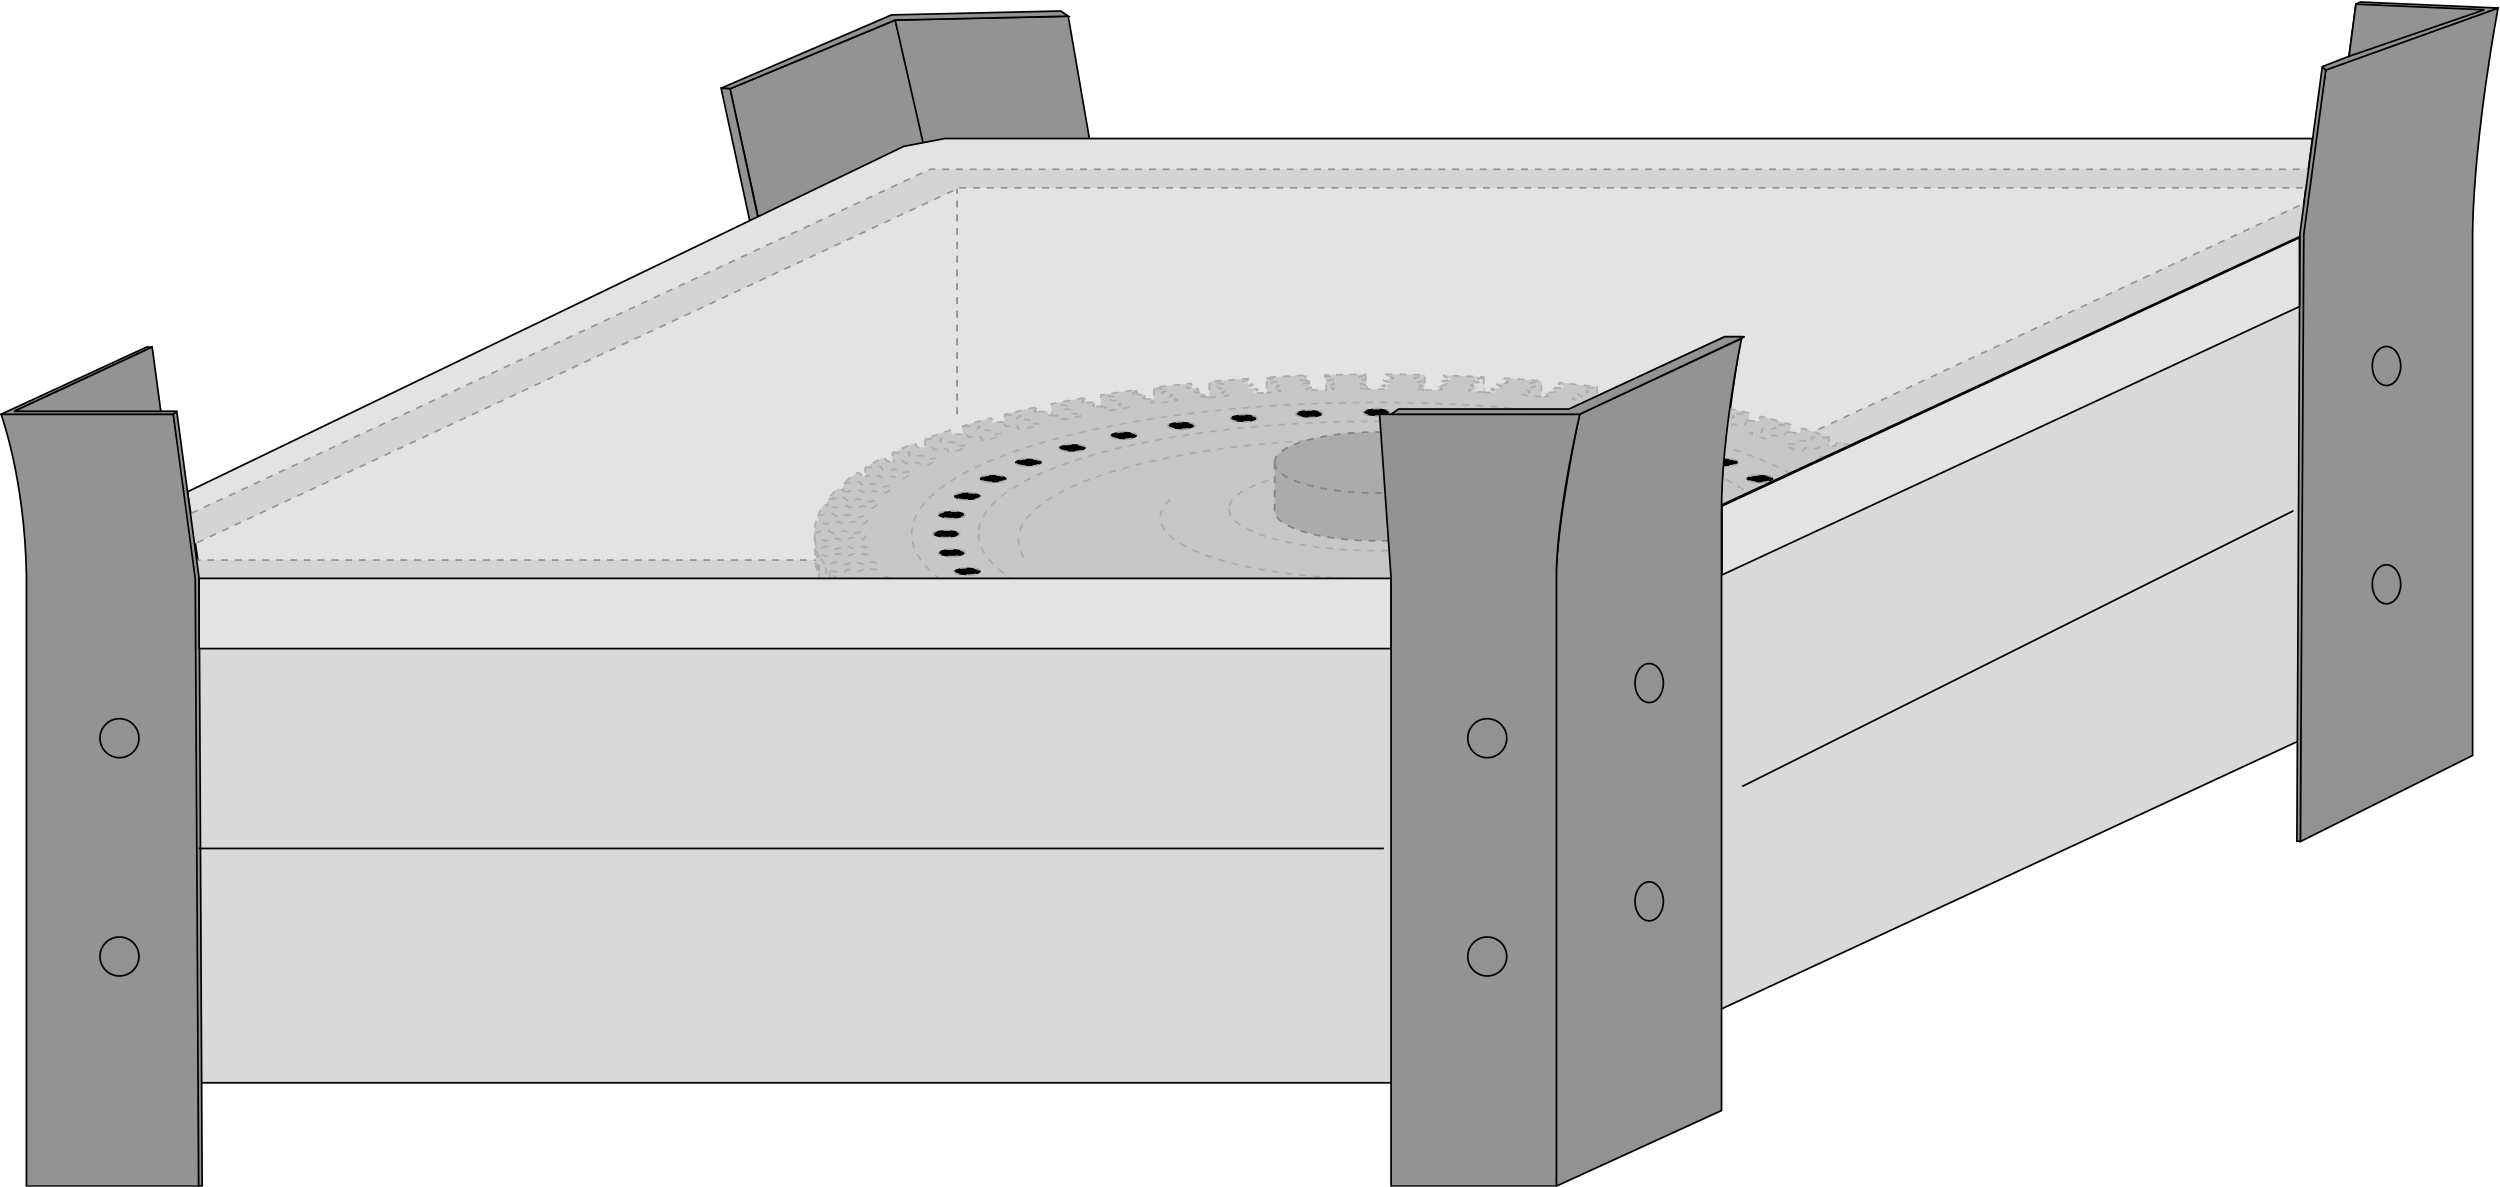
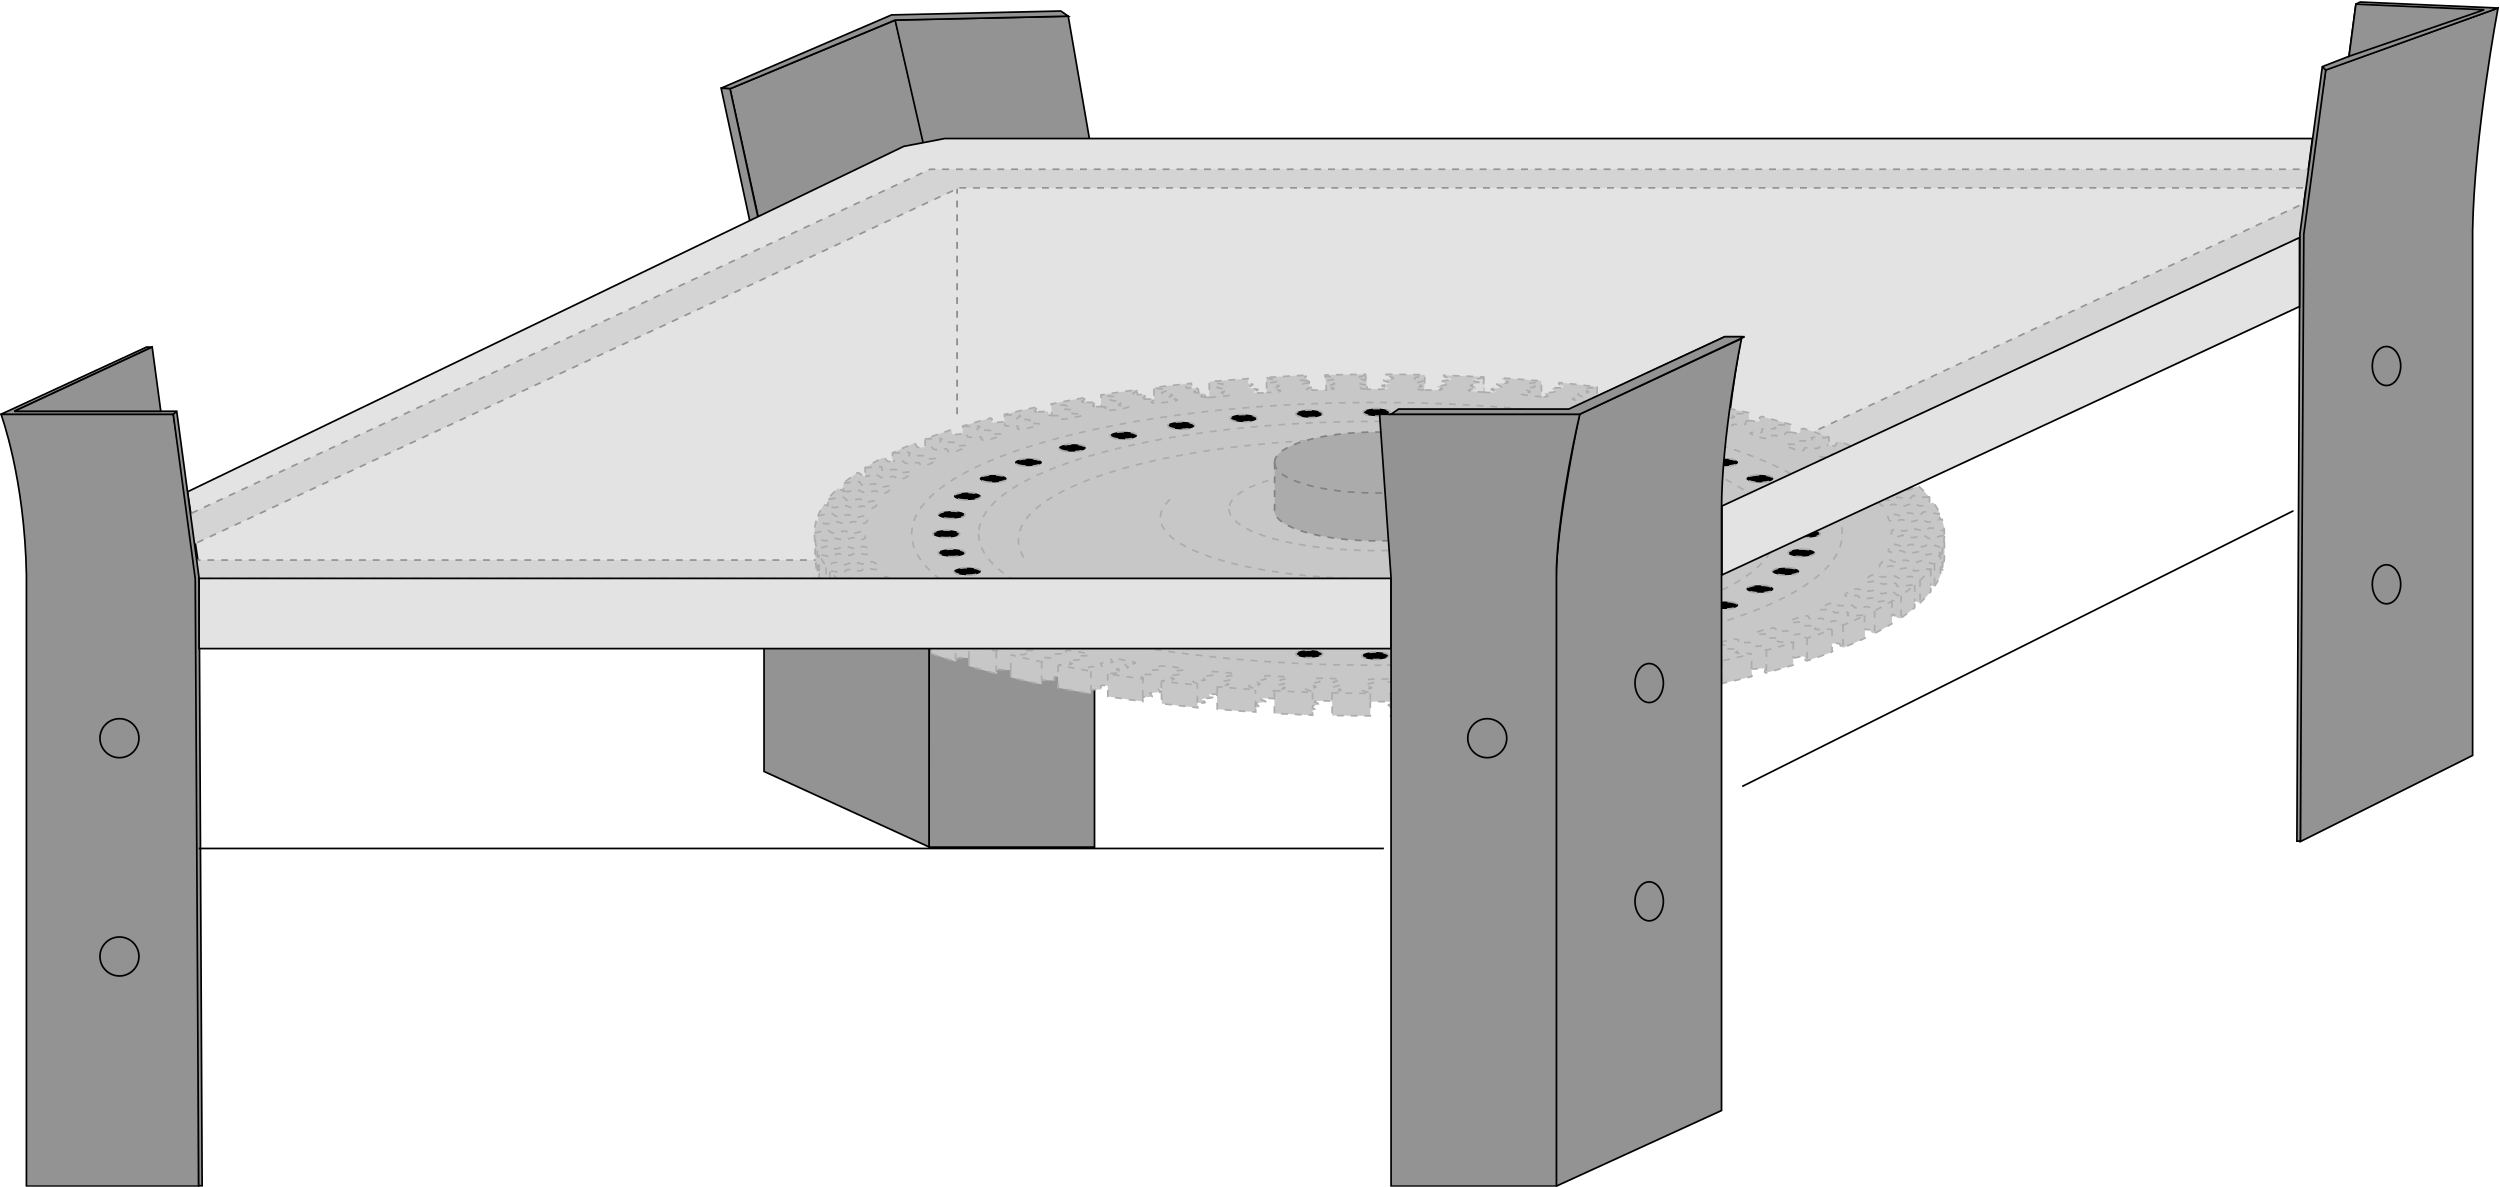
<svg xmlns="http://www.w3.org/2000/svg" xmlns:ns1="http://sodipodi.sourceforge.net/DTD/sodipodi-0.dtd" xmlns:ns2="http://www.inkscape.org/namespaces/inkscape" version="1.1" id="svg69758" xml:space="preserve" width="483.624" height="229.565" viewBox="0 0 483.624 229.565" ns1:docname="handling-packaging-transport-storage.svg" ns2:version="1.1.1 (3bf5ae0d25, 2021-09-20)">
  <defs id="defs69762">
    <clipPath clipPathUnits="userSpaceOnUse" id="clipPath70102">
      <path d="m 128.16,660.59 h 363 V 487.55 h -363 z" id="path70100" />
    </clipPath>
  </defs>
  <ns1:namedview id="namedview69760" pagecolor="#ffffff" bordercolor="#666666" borderopacity="1.0" ns2:pageshadow="2" ns2:pageopacity="0.0" ns2:pagecheckerboard="0" showgrid="false" ns2:zoom="0.6975294" ns2:cx="225.79693" ns2:cy="318.98297" ns2:window-width="1920" ns2:window-height="1001" ns2:window-x="-9" ns2:window-y="-9" ns2:window-maximized="1" ns2:current-layer="g69764" />
  <g id="g69764" ns2:groupmode="layer" ns2:label="Band 4 engl Wiki" transform="matrix(1.333,0,0,-1.333,-171.058,880.483)">
    <g id="g69946">
      <g id="g69948" transform="translate(234.268,647.649)">
        <path d="m 0,0 4.938,-22.484 v -76.595 l 24,-10.982 0.097,98.373 L 24,9.967 Z" style="fill:#939393;fill-opacity:1;fill-rule:nonzero;stroke:#000000;stroke-width:0.25;stroke-linecap:butt;stroke-linejoin:miter;stroke-miterlimit:4;stroke-dasharray:none;stroke-opacity:1" id="path69950" />
      </g>
      <g id="g69952" transform="translate(258.227,657.617)">
        <path d="m 0,0 4.938,-21.655 v -98.373 h 24 v 98.517 L 25.125,0.563 Z" style="fill:#939393;fill-opacity:1;fill-rule:nonzero;stroke:#000000;stroke-width:0.25;stroke-linecap:butt;stroke-linejoin:miter;stroke-miterlimit:4;stroke-dasharray:none;stroke-opacity:1" id="path69954" />
      </g>
      <g id="g69956" transform="translate(283.352,658.179)">
        <path d="m 0,0 -1.083,0.75 -24.546,-0.562 -24.75,-10.634 1.296,-0.084 23.958,9.967 z" style="fill:#939393;fill-opacity:1;fill-rule:nonzero;stroke:#000000;stroke-width:0.25;stroke-linecap:butt;stroke-linejoin:miter;stroke-miterlimit:4;stroke-dasharray:none;stroke-opacity:1" id="path69958" />
      </g>
      <g id="g69960" transform="translate(351.348,579.217)">
        <path d="M 0,0 116,54.013 H -84 L -200,0 Z" style="fill:#b5b5b5;fill-opacity:1;fill-rule:nonzero;stroke:#231f20;stroke-width:0.25;stroke-linecap:butt;stroke-linejoin:miter;stroke-miterlimit:4;stroke-dasharray:none;stroke-opacity:1" id="path69962" />
      </g>
      <g id="g69964" transform="translate(355.548,576.516)">
        <path d="M 0,0 127.601,59.414 H -92.401 L -220.001,0 Z" style="fill:#b5b5b5;fill-opacity:1;fill-rule:nonzero;stroke:#231f20;stroke-width:0.25;stroke-linecap:butt;stroke-linejoin:miter;stroke-miterlimit:4;stroke-dasharray:none;stroke-opacity:1" id="path69966" />
      </g>
      <g id="g69968" transform="translate(232.973,647.733)">
        <path d="M 0,0 C 0.063,-0.313 5.063,-23.443 5.063,-23.443 L 6.25,-22.88 1.296,-0.083 Z" style="fill:#939393;fill-opacity:1;fill-rule:nonzero;stroke:#000000;stroke-width:0.25;stroke-linecap:butt;stroke-linejoin:miter;stroke-miterlimit:4;stroke-dasharray:none;stroke-opacity:1" id="path69970" />
      </g>
      <g id="g69972" transform="translate(331.493,576.737)">
        <path d="m 0,0 h 22.333 c 0,0 24.334,10.002 23.667,9.002" style="fill:none;stroke:#000000;stroke-width:0.25;stroke-linecap:butt;stroke-linejoin:miter;stroke-miterlimit:4;stroke-dasharray:none;stroke-opacity:1" id="path69974" />
      </g>
      <g id="g69976" transform="translate(155.535,589.157)">
        <path d="m 0,0 103.938,50.127 5.937,1.135 h 198.5 L 306.563,37.444 V 29.59 L 222.625,-9.127 v 5.751 c 0.25,11.878 2.875,25.881 2.875,25.881 h -2.417 l -22.208,-10.377 -25.125,-0.125 -3,-0.75 1.875,-23.498 0.042,-6.509 H 1.917 v 6.186 z" style="fill:#e3e3e3;fill-opacity:1;fill-rule:nonzero;stroke:#000000;stroke-width:0.25;stroke-linecap:butt;stroke-linejoin:miter;stroke-miterlimit:4;stroke-dasharray:none;stroke-opacity:1" id="path69978" />
      </g>
      <path d="M 267.223,633.417 V 600.159" style="fill:none;stroke:#8a8a8a;stroke-width:0.25;stroke-linecap:butt;stroke-linejoin:miter;stroke-miterlimit:4;stroke-dasharray:1;stroke-dashoffset:0;stroke-opacity:1" id="path69980" />
      <path d="m 151.504,579.248 116,54.013 h 200 l -116,-54.013 h -200 m 204.2,-2.701 127.601,59.414 H 263.303 l -127.6,-59.414 z" style="fill:#d4d4d4;fill-opacity:1;fill-rule:nonzero;stroke:#949494;stroke-width:0.25;stroke-linecap:butt;stroke-linejoin:miter;stroke-miterlimit:4;stroke-dasharray:1;stroke-dashoffset:0;stroke-opacity:1" id="path69982" />
      <path d="m 343.638,603.624 0.654,-0.072 0.817,0.016 c 0.472,0.069 0.221,0.186 0.221,0.186 l -0.521,0.208 -0.014,10e-4 c 0,0 -0.182,0.078 0.115,0.144 l 1.107,0.145 c 0.367,0.081 0.117,0.163 0.117,0.163 l -0.519,0.301 c 0,0 -0.182,0.077 0.115,0.143 l 1.304,0.086 c 0.275,0.145 0.118,0.165 0.118,0.165 l -0.659,0.287 c -0.203,0.047 -0.209,0.168 -0.179,0.264 1.922,-0.12 3.818,-0.26 5.687,-0.417 l 0.044,-2.265 0.58,-0.018 c 0.494,0.054 0.288,0.178 0.288,0.178 l -0.441,0.223 -0.013,0.001 c 0,0 -0.153,0.083 0.167,0.139 l 1.155,0.112 c 0.395,0.07 0.176,0.159 0.176,0.159 l -0.404,0.315 c 0,0 -0.152,0.082 0.167,0.139 l 1.329,0.047 c 0.327,0.136 0.178,0.16 0.178,0.16 l -0.549,0.305 c -0.188,0.054 -0.144,0.178 -0.077,0.273 1.866,-0.177 3.701,-0.421 5.504,-0.633 v -1.705 h -0.028 l 1.19,0.077 c 0.418,0.057 0.233,0.152 0.233,0.152 l -0.285,0.325 c 0,0 -0.121,0.087 0.218,0.134 l 1.339,0.008 c 0.375,0.125 0.236,0.153 0.236,0.153 l -0.433,0.32 c -0.168,0.059 -0.076,0.183 0.026,0.275 1.788,-0.231 3.541,-0.48 5.257,-0.745 l -0.064,-1.695 0.598,-0.007 c 0.436,0.045 0.288,0.145 0.288,0.145 l -0.163,0.331 c 0,0 -0.089,0.09 0.266,0.127 l 1.335,-0.032 c 0.419,0.114 0.291,0.146 0.291,0.146 l -0.312,0.331 c -0.145,0.063 -0.009,0.183 0.127,0.272 1.69,-0.283 3.341,-0.582 4.95,-0.897 l 0.037,-1.697 c 0.451,0.032 0.208,0.125 0.208,0.125 l -0.04,0.335 c 0,0 -0.055,0.091 0.311,0.118 l 1.316,-0.071 c 0.459,0.1 0.344,0.136 0.344,0.136 l -0.188,0.339 c -0.122,0.067 0.059,0.183 0.227,0.267 1.575,-0.331 3.106,-0.677 4.729,-1.019 v -1.129 l 1.243,-0.129 c 0.493,0.087 0.393,0.126 0.393,0.126 l -0.062,0.342 c -0.096,0.07 0.125,0.179 0.323,0.258 1.442,-0.375 2.882,-0.843 4.181,-1.167 l -0.046,-1.113 0.964,-0.159 c 0.522,0.071 0.437,0.113 0.437,0.113 l 0.065,0.342 c -0.069,0.073 0.19,0.175 0.416,0.248 1.296,-0.415 2.539,-0.844 3.729,-1.284 v -1.192 l 0.44,-0.101 c 0.546,0.055 0.476,0.1 0.476,0.1 l 0.192,0.338 c -0.042,0.075 0.26,0.17 0.512,0.236 1.135,-0.451 2.215,-0.914 3.236,-1.388 l -0.046,-0.02 v -1.294 l -0.004,0.014 c 0.564,0.039 0.511,0.085 0.511,0.085 l 0.315,0.331 c -0.014,0.076 0.32,0.161 0.596,0.219 0.961,-0.482 1.863,-0.974 2.702,-1.476 l 0.012,-1.221 0.436,0.319 c 0.014,0.076 0.379,0.152 0.675,0.201 0.883,-0.578 2.141,-1.539 2.141,-1.539 v -0.961 l 0.111,0.042 c 0.042,0.075 0.431,0.139 0.743,0.179 0.581,-0.526 1.095,-1.061 1.543,-1.602 l -10e-4,-0.017 0.007,-0.862 c -0.003,0.009 0.046,0.021 0.1,0.033 0.148,0.035 0.326,0.078 0.47,0.092 0.38,-0.539 0.696,-1.085 0.94,-1.637 l -0.054,-0.797 c 0.113,0.012 0.233,0.021 0.344,0.029 0.177,-0.546 0.29,-1.098 0.33,-1.655 l 0.009,-0.816 0.013,-1.576 c 0.052,-0.266 -0.033,-1.39 -0.014,-1.658 -0.024,-0.556 -0.116,-1.107 -0.276,-1.653 -0.181,0.013 -0.132,-0.025 -0.274,-10e-4 v -0.77 c -0.227,-0.551 -0.524,-1.096 -0.886,-1.635 -0.303,0.032 -0.48,0.115 -0.533,0.178 v -1.007 l -0.022,0.07 c -0.431,-0.541 -0.929,-1.074 -1.491,-1.599 -0.286,0.041 -0.578,0.097 -0.607,0.16 l -0.201,-0.01 -0.014,-0.849 -0.012,-0.04 c -0.629,-0.524 -1.322,-1.039 -2.077,-1.544 -0.265,0.048 -0.526,0.111 -0.532,0.174 l -0.404,0.323 c 0,0 0.316,0.037 -0.257,0.064 l -0.014,-1.303 0.091,0.031 c -0.818,-0.501 -1.696,-0.991 -2.634,-1.471 -0.237,0.055 -0.458,0.123 -0.441,0.183 l -0.283,0.333 c 0,0 -0.172,0.046 -0.732,0.089 l 0.061,0.009 0.02,-1.291 c -0.997,-0.472 -2.051,-0.933 -3.16,-1.382 -0.207,0.061 -0.388,0.132 -0.35,0.19 l -0.158,0.339 c 0,0 0.074,0.044 -0.467,0.104 l -0.632,-0.049 -0.014,-1.224 0.003,0.005 c -1.163,-0.439 -2.379,-0.866 -3.646,-1.279 -0.178,0.065 -0.322,0.139 -0.265,0.193 l -0.031,0.343 c 0,0 0.09,0.041 -0.426,0.117 l -1.266,-0.265 v -1.006 c 0,0 -2.545,-0.755 -3.956,-1.129 -0.144,0.068 -0.253,0.143 -0.178,0.194 l 0.095,0.341 c 0,0 0.105,0.038 -0.38,0.129 l -1.292,-0.1 c -0.373,0.018 -0.343,0.111 -0.343,0.111 l -0.007,0.043 0.063,-1.285 -0.022,0.038 c -1.451,-0.36 -2.948,-0.705 -4.486,-1.035 -0.115,0.071 -0.19,0.146 -0.099,0.193 l 0.221,0.337 c 0,0 0.118,0.035 -0.331,0.139 l -1.322,-0.06 c -0.364,0.029 -0.3,0.119 -0.3,0.119 l 0.072,0.335 c 0,0 -0.107,0.098 -0.555,0.133 v -1.677 c 0,0 -3.124,-0.6 -4.776,-0.883 -0.086,0.073 0.074,0.66 0.043,0.669 l -1.337,-0.021 c -0.351,0.039 -0.254,0.128 -0.254,0.128 l 0.195,0.331 c 0,0 0.158,0.098 -0.274,0.146 l -0.816,0.046 -0.014,-1.717 0.035,0.021 c -1.526,-0.242 -5.117,-0.73 -5.117,-0.73 l 0.014,0.632 -0.138,0.015 -0.937,0.013 c -0.335,0.049 -0.206,0.135 -0.206,0.135 l 0.318,0.323 c 0,0 0.193,0.093 -0.219,0.154 l -1.182,0.086 c -0.335,0.05 -0.206,0.135 -0.206,0.135 l 0.013,0.002 0.379,0.232 c 0,0 0.172,0.127 -0.335,0.17 l -0.143,0.075 -0.027,-2.177 c -1.552,-0.338 -3.659,-0.6 -5.356,-0.769 l 0.027,0.705 -0.742,0.035 c -0.314,0.06 -0.154,0.141 -0.154,0.141 l 0.435,0.312 c 0,0 0.226,0.087 -0.161,0.159 l -1.144,0.121 c -0.314,0.059 -0.154,0.14 -0.154,0.14 l 0.014,0.001 0.462,0.22 c 0,0 0.218,0.122 -0.27,0.18 l -0.896,-0.053 -0.027,-2.158 0.008,-0.012 c -1.769,-0.154 -3.702,-0.331 -5.521,-0.452 l -0.027,0.05 0.027,0.62 -0.559,0.07 c -0.291,0.068 -0.101,0.144 -0.101,0.144 l 0.547,0.297 c 0,0 0.258,0.08 -0.1,0.164 l -1.093,0.154 c -0.291,0.068 -0.101,0.144 -0.101,0.144 h 0.013 l 0.541,0.205 c 0,0 0.263,0.115 -0.202,0.187 l -0.815,0.023 -0.95,-0.067 v -2.138 l 0.021,0.006 c -1.764,-0.098 -3.849,-0.197 -5.652,-0.263 l 0.027,1.37 -0.766,0.128 c -0.264,0.076 -0.047,0.146 -0.047,0.146 h 0.014 l 0.614,0.188 c 0,0 0.303,0.106 -0.132,0.192 h -0.007 l -0.203,0.009 -0.796,0.047 -1.744,-0.237 -0.002,-1.914 c -1.77,-0.045 -3.877,-0.066 -5.677,-0.079 l 0.002,1.401 -0.215,0.086 c -0.234,0.084 0.007,0.147 0.007,0.147 h 0.014 l 0.192,0.103 -0.044,0.236 -0.309,0.095 -2.058,0.008 -0.517,-0.063 -0.002,-2.013 c -1.678,0.008 -3.889,0.024 -5.54,0.059 v 2.013 l -0.181,0.079 -1.246,0.044 c 0,-0.001 -0.001,-0.002 -0.001,-0.003 l -0.089,0.003 -0.807,-0.041 c -0.443,-0.082 -0.15,-0.19 -0.15,-0.19 l 0.595,-0.193 h 0.014 c 0,0 0.21,-0.072 -0.061,-0.146 l -0.809,-0.137 -0.103,-0.047 v -0.335 l 0.437,-0.108 c 0,0 0.209,-0.071 -0.062,-0.146 l -0.375,-0.081 v -0.672 c 0,0 -3.849,0.167 -5.54,0.256 l 0.002,2.15 -0.83,0.048 -0.818,-0.017 c -0.471,-0.069 -0.22,-0.185 -0.22,-0.185 l 0.521,-0.209 0.014,-0.001 c 0,0 0.182,-0.077 -0.115,-0.143 l -1.107,-0.146 c -0.367,-0.08 -0.117,-0.162 -0.117,-0.162 l 0.519,-0.302 c 0,0 0.182,-0.077 -0.115,-0.143 l -0.48,-0.041 0.045,-0.632 c -1.716,0.049 -3.957,0.277 -5.586,0.414 l -0.056,2.15 -0.819,0.007 c -0.494,-0.054 -0.288,-0.178 -0.288,-0.178 l 0.441,-0.223 0.014,-10e-4 c 0,0 0.152,-0.083 -0.168,-0.139 l -1.155,-0.112 c -0.394,-0.07 -0.176,-0.159 -0.176,-0.159 l 0.405,-0.315 c 0,0 0.152,-0.082 -0.168,-0.139 l -0.913,-0.002 0.044,-0.692 c 0,0 -3.65,0.41 -5.217,0.593 l -0.07,2.192 c -0.511,-0.039 -0.352,-0.168 -0.352,-0.168 l 0.357,-0.235 0.012,-0.002 c 0,0 0.121,-0.086 -0.218,-0.133 l -1.19,-0.077 c -0.418,-0.058 -0.233,-0.152 -0.233,-0.152 l 0.285,-0.326 c 0,0 0.121,-0.086 -0.218,-0.133 l -1.122,-0.02 v -0.633 c -1.581,0.208 -3.558,0.495 -5.082,0.73 v 1.539 l -0.755,0.074 c -0.437,-0.045 -0.289,-0.144 -0.289,-0.144 l 0.164,-0.332 c 0,0 0.088,-0.09 -0.266,-0.126 l -1.309,-0.043 v -0.513 -0.056 c -1.632,0.274 -3.226,0.564 -4.782,0.869 l 0.02,0.035 v 1.498 l -0.226,0.096 c -0.451,-0.032 -0.34,-0.135 -0.34,-0.135 l 0.04,-0.335 c 0,0 0.055,-0.092 -0.311,-0.118 l -1.543,0.078 v -0.572 l 0.018,-0.073 c -1.519,0.32 -2.996,0.655 -4.431,1.004 l -0.074,0.035 v 1.124 l -0.147,-0.072 c -0.051,-0.011 0.147,0.072 -0.213,-0.024 l -1.282,0.11 c -0.494,-0.087 -0.393,-0.126 -0.393,-0.126 l 0.062,-0.342 c 0.056,-0.041 -10e-4,-0.096 -0.095,-0.15 -1.438,0.377 -3.019,0.819 -4.021,1.116 l 0.03,1.143 -1.337,0.068 c -0.523,-0.072 -0.437,-0.114 -0.437,-0.114 l -0.065,-0.342 c 0.042,-0.045 0.008,-0.031 -0.114,-0.085 -1.332,0.428 -2.425,0.737 -3.525,1.144 l 0.03,1.044 -0.978,0.226 c -0.546,-0.055 -0.476,-0.1 -0.476,-0.1 l -0.191,-0.338 c 0.026,-0.046 -0.082,-0.101 -0.227,-0.151 -0.985,0.391 -2.22,0.92 -3.118,1.329 v 1.104 l -0.355,0.17 c -0.564,-0.039 -0.511,-0.085 -0.511,-0.085 l -0.315,-0.331 c 0.009,-0.048 -0.121,-0.099 -0.286,-0.145 -0.861,0.431 -1.798,1.027 -2.562,1.475 l -0.046,1.203 -0.417,-0.055 -0.436,-0.32 c -0.009,-0.048 -0.162,-0.096 -0.349,-0.138 -0.7,0.457 -1.36,1.007 -1.957,1.479 v 1.123 l -0.623,-0.207 c -0.027,-0.048 -0.203,-0.093 -0.408,-0.129 -0.531,0.478 -1.066,1.047 -1.487,1.538 l -0.046,1.065 -0.136,-0.142 c -0.045,-0.048 -0.238,-0.087 -0.456,-0.117 -0.373,0.524 -0.684,1.054 -0.93,1.591 l 0.011,-0.011 v 0.867 c -0.062,-0.046 -0.096,-0.03 -0.324,-0.053 -0.177,0.532 -0.31,3.106 -0.247,3.448 0,0 -0.048,0.897 -0.096,1.439 l -0.016,0.807 c 0.019,0.542 0.099,1.081 0.247,1.614 0.108,-0.012 0.209,-0.025 0.29,-0.041 l -0.014,0.842 c 0.217,0.539 0.497,1.073 0.843,1.601 0.216,-0.03 0.402,-0.068 0.441,-0.114 l 0.15,-0.016 -0.026,0.915 c 0.416,0.531 0.896,1.055 1.438,1.571 0.214,-0.036 0.395,-0.081 0.309,-0.087 l 0.523,-0.29 0.015,1.158 c 0.611,0.496 1.287,1.004 2.021,1.503 0.207,-0.044 0.379,-0.094 0.383,-0.145 l 0.405,-0.323 c 0,0 -0.029,-0.035 0.328,-0.062 l 0.008,1.259 c 0.8,0.495 1.659,0.982 2.577,1.458 0.195,-0.05 0.355,-0.108 0.341,-0.159 l 0.283,-0.333 c 0,0 -0.057,-0.046 0.503,-0.089 l 0.255,0.047 0.009,1.223 c 0.98,0.469 2.016,0.927 3.107,1.374 0.178,-0.056 0.319,-0.118 0.285,-0.169 l 0.159,-0.34 c 0,0 -0.074,-0.044 0.467,-0.103 l 0.712,0.068 0.006,1.189 c 1.148,0.438 2.351,0.864 3.603,1.277 0.161,-0.062 0.284,-0.13 0.231,-0.181 l 0.032,-0.342 c 0,0 -0.09,-0.041 0.426,-0.117 l 1.15,0.106 0.014,1.126 c 1.305,0.402 2.658,0.791 4.059,1.166 0.143,-0.068 0.249,-0.141 0.175,-0.192 l -0.095,-0.341 c 0,0 -0.104,-0.039 0.381,-0.129 l 1.292,0.1 c 0.372,-0.018 0.217,-0.133 0.217,-0.133 l 0.043,1.227 h 0.046 c 1.447,0.362 2.939,0.71 4.475,1.043 0.058,-0.035 0.108,-0.071 0.134,-0.105 l -0.028,-0.569 1.438,0.057 c 0.363,-0.029 0.3,-0.12 0.3,-0.12 l -0.072,-0.335 c 0,0 0.103,-0.105 0.551,-0.141 l -0.092,1.681 c 1.576,0.318 3.193,0.621 4.849,0.908 0.051,-0.04 0.092,-0.081 0.105,-0.118 l 0.015,-0.569 1.197,0.019 c 0.351,-0.04 0.254,-0.128 0.254,-0.128 l -0.029,-0.485 0.869,-0.02 -0.027,1.698 c 1.687,0.27 3.41,0.524 5.168,0.761 0.018,-0.019 0.033,-0.039 0.045,-0.058 l 0.077,-0.64 0.948,-0.013 c 0.334,-0.049 0.205,-0.135 0.205,-0.135 l -0.012,-0.483 c 1.104,-0.026 1.288,-0.144 1.288,-0.144 l -0.039,1.796 c 1.64,0.202 3.082,0.37 5.431,0.604 0.014,-0.025 0.025,-0.05 0.029,-0.075 l 0.026,-0.636 0.75,-0.033 c 0.181,-0.034 0.205,-0.076 0.192,-0.105 l 0.12,-0.552 0.712,-0.076 c 0.315,-0.059 0.154,-0.14 0.154,-0.14 l -0.013,-10e-4 0.013,10e-4 0.042,-0.403 0.549,-0.006 0.037,0.053 v 2.221 c 1.739,0.153 3.862,0.318 5.635,0.439 v -0.748 l 0.526,-0.021 c 0.291,-0.068 0.101,-0.144 0.101,-0.144 l -0.547,-0.297 c 0,0 -0.258,-0.08 0.1,-0.164 l 1.093,-0.154 c 0.291,-0.068 0.102,-0.144 0.102,-0.144 l -0.014,-10e-4 -0.541,-0.204 c 0,0 -0.262,-0.115 0.202,-0.187 l 0.816,-0.024 0.846,0.059 v 2.177 0.02 c 1.901,0.109 3.807,0.255 5.754,0.326 l 0.045,-0.789 0.211,-0.051 c 0.264,-0.076 0.185,-0.146 0.185,-0.146 l -0.067,-0.544 0.345,-0.086 c 0.066,-0.02 0.102,-0.038 0.118,-0.056 l 0.032,-0.496 2.061,0.019 -0.182,2.178 c 1.929,0.052 3.878,0.086 5.844,0.1 l 0.257,-2.156 2.058,-0.008 0.788,0.065 c 0.41,0.094 0.078,0.194 0.078,0.194 l -0.663,0.173 h -0.014 c 0,0 -0.235,0.065 0.007,0.147 l 0.976,0.207 c 0.298,0.101 -0.006,0.166 -0.006,0.166 l -0.73,0.265 c 0,0 -0.235,0.065 0.007,0.147 l 1.212,0.161 c 0.162,0.157 -0.006,0.167 -0.006,0.167 l -0.857,0.243 c -0.221,0.032 -0.32,0.141 -0.365,0.234 1.979,-0.005 3.941,-0.029 5.884,-0.073 l -0.099,-2.189 1.362,-0.046 1.038,0.051 c 0.443,0.081 0.151,0.19 0.151,0.19 l -0.596,0.192 -0.014,10e-4 c 0,0 -0.21,0.071 0.062,0.146 l 1.047,0.177 c 0.335,0.091 0.056,0.165 0.056,0.165 l -0.628,0.285 c 0,0 -0.209,0.071 0.062,0.146 l 1.265,0.124 c 0.219,0.152 0.056,0.167 0.056,0.167 l -0.762,0.266 c -0.214,0.04 -0.267,0.155 -0.274,0.25 1.955,-0.063 3.891,-0.144 5.803,-0.245 z" style="fill:#c7c7c7;fill-opacity:1;fill-rule:nonzero;stroke:#acacac;stroke-width:0.25;stroke-linecap:butt;stroke-linejoin:miter;stroke-miterlimit:4;stroke-dasharray:1;stroke-dashoffset:0;stroke-opacity:1" id="path69984" />
      <path d="m 343.638,605.815 c -0.114,-0.089 -0.287,-0.185 -0.517,-0.201 l -1.034,-0.179 c 0,0 -0.171,0.002 -0.145,-0.162 l 1.045,-0.237 c 0.167,-0.096 -0.116,-0.143 -0.116,-0.143 l -0.928,-0.209 c 0,0 -0.351,-0.043 -0.144,-0.161 l 0.777,-0.266 c 0.167,-0.096 -0.115,-0.143 -0.115,-0.143 h -0.014 l -0.789,-0.124 c 0,0 -0.405,-0.075 -0.084,-0.194 l 0.711,-0.115 1.353,-0.057 z" style="fill:#dbdbdb;fill-opacity:1;fill-rule:nonzero;stroke:#acacac;stroke-width:0.25;stroke-linecap:butt;stroke-linejoin:miter;stroke-miterlimit:4;stroke-dasharray:1;stroke-dashoffset:0;stroke-opacity:1" id="path69986" />
-       <path d="m 309.484,605.453 c -0.023,-0.047 -0.075,-0.086 -0.173,-0.108 l -0.687,-0.282 c 0,0 -0.158,-0.019 0.102,-0.165 l 0.63,-0.047" style="fill:#dbdbdb;fill-opacity:1;fill-rule:nonzero;stroke:#acacac;stroke-width:0.25;stroke-linecap:butt;stroke-linejoin:miter;stroke-miterlimit:4;stroke-dasharray:1;stroke-dashoffset:0;stroke-opacity:1" id="path69988" />
      <path d="m 410.51,582.775 c -0.024,-0.556 -0.13,-1.124 -0.29,-1.671 -0.315,0.023 -0.652,0.061 -0.728,0.122 l -0.738,0.272 c 0,0 -0.013,0.048 -0.588,0.024 l -0.725,-0.319 c -0.319,-0.057 -0.516,0.018 -0.516,0.018 l -0.832,0.239 c 0,0 -0.189,0.094 -0.581,0.023 l -0.856,-0.246 c -0.32,-0.057 -0.516,0.018 -0.516,0.018 l 0.001,0.004 -0.522,0.208 c 0,0 -0.306,0.106 -0.691,0.004 l -0.331,-0.212 -0.245,-0.577 0.145,-0.228 c 0.29,-0.126 0.675,-0.043 0.675,-0.043 l 0.681,0.168 10e-4,0.004 c 0,0 0.254,0.059 0.517,-0.017 l 0.627,-0.296 c 0.323,-0.094 0.585,-0.016 0.585,-0.016 l 1.007,0.178 c 0,0 0.254,0.059 0.517,-0.018 l 0.44,-0.357 c 0.538,-0.062 0.591,-0.016 0.591,-0.016 l 0.943,0.215 c 0.137,0.059 0.534,0.075 0.865,0.077 -0.227,-0.551 -0.524,-1.096 -0.886,-1.634 -0.303,0.032 -0.619,0.079 -0.672,0.141 l -0.634,0.292 c 0,0 0.005,0.049 -0.575,0.041 l -0.839,-0.295 c -0.338,-0.047 -0.507,0.033 -0.507,0.033 l -0.739,0.262 c 0,0 -0.154,0.099 -0.57,0.041 l -0.942,-0.22 c -0.338,-0.047 -0.507,0.033 -0.507,0.033 l 0.003,0.004 -0.441,0.223 c 0,0 -0.265,0.114 -0.687,0.023 l -0.407,-0.201 -0.458,-0.566 0.061,-0.231 c 0.242,-0.134 0.655,-0.063 0.655,-0.063 l 0.739,0.148 0.003,0.003 c 0,0 0.274,0.052 0.508,-0.032 l 0.514,-0.313 c 0.286,-0.103 0.576,-0.033 0.576,-0.033 l 1.067,0.147 c 0,0 0.274,0.051 0.507,-0.033 l 0.306,-0.368 c 0.512,-0.077 0.582,-0.033 0.582,-0.033 l 1.018,0.186 c 0.156,0.055 0.554,0.058 0.884,0.052 -0.431,-0.541 -0.929,-1.074 -1.491,-1.599 -0.286,0.041 -0.578,0.096 -0.607,0.159 l -0.522,0.31 c 0,0 0.023,0.048 -0.557,0.057 l -0.943,-0.268 c -0.355,-0.037 -0.493,0.047 -0.493,0.047 l -0.637,0.283 c 0,0 -0.116,0.103 -0.552,0.057 l -1.018,-0.191 c -0.354,-0.037 -0.492,0.048 -0.492,0.048 l 0.004,0.003 -0.357,0.235 c 0,0 -0.221,0.122 -0.673,0.044 l -0.48,-0.188 -0.665,-0.55 -0.025,-0.231 c 0.191,-0.14 0.629,-0.082 0.629,-0.082 l 0.789,0.125 0.005,0.004 c 0,0 0.291,0.043 0.492,-0.048 l 0.396,-0.326 c 0.246,-0.111 0.561,-0.05 0.561,-0.05 l 1.115,0.114 c 0,10e-4 0.292,0.044 0.493,-0.047 l 0.167,-0.375 c 0.481,-0.092 0.567,-0.05 0.567,-0.05 l 1.081,0.155 c 0.174,0.049 0.564,0.042 0.888,0.025 -0.629,-0.523 -1.322,-1.038 -2.077,-1.544 -0.265,0.049 -0.526,0.112 -0.532,0.175 l -0.404,0.323 c 0,0 0.04,0.047 -0.533,0.073 l -1.038,-0.239 c -0.366,-0.026 -0.472,0.062 -0.472,0.062 l -0.529,0.3 c 0,0 -0.078,0.105 -0.528,0.073 l -1.083,-0.16 c -0.366,-0.026 -0.472,0.062 -0.472,0.062 l 0.006,0.004 -0.268,0.244 c 0,0 -0.175,0.127 -0.654,0.063 l -0.546,-0.172 -0.865,-0.528 -0.111,-0.23 c 0.139,-0.144 0.595,-0.099 0.595,-0.099 l 0.832,0.101 0.006,0.003 c 0,0 0.305,0.034 0.472,-0.061 l 0.273,-0.336 c 0.204,-0.119 0.539,-0.067 0.539,-0.067 l 1.152,0.081 c 0,0 0.305,0.034 0.472,-0.061 l 0.028,-0.379 c 0.444,-0.105 0.544,-0.066 0.544,-0.066 l 1.133,0.122 c 0.186,0.043 0.556,0.026 0.867,10e-4 -0.818,-0.5 -1.696,-0.99 -2.634,-1.471 -0.237,0.056 -0.458,0.124 -0.441,0.184 l -0.283,0.333 c 0,0 0.057,0.046 -0.503,0.089 l -1.12,-0.207 c -0.374,-0.015 -0.447,0.075 -0.447,0.075 l -0.415,0.314 c 0,0 -0.038,0.108 -0.498,0.088 l -1.136,-0.126 c -0.374,-0.016 -0.447,0.075 -0.447,0.075 l 0.007,0.003 -0.176,0.251 c 0,0 -0.127,0.132 -0.627,0.083 l -0.607,-0.156 -1.055,-0.499 -0.196,-0.225 c 0.085,-0.148 0.556,-0.116 0.556,-0.116 l 0.864,0.075 0.007,0.003 c 0,0 0.317,0.025 0.447,-0.075 l 0.147,-0.342 c 0.159,-0.124 0.512,-0.082 0.512,-0.082 l 1.175,0.047 c 0,0 0.317,0.025 0.447,-0.076 l -0.112,-0.377 c 0.402,-0.118 0.517,-0.082 0.517,-0.082 l 1.171,0.088 c 0.196,0.036 0.543,0.011 0.838,-0.021 -0.997,-0.472 -2.051,-0.933 -3.16,-1.382 -0.207,0.061 -0.388,0.132 -0.35,0.189 l -0.158,0.34 c 0,0 0.074,0.044 -0.467,0.104 l -1.191,-0.174 c -0.377,-0.004 -0.416,0.088 -0.416,0.088 l -0.297,0.325 c 0,0 0.002,0.108 -0.463,0.102 l -1.176,-0.092 c -0.378,-0.004 -0.417,0.088 -0.417,0.088 l 0.009,0.003 -0.083,0.255 c 0,0 -0.077,0.135 -0.593,0.1 l -0.661,-0.137 -1.234,-0.465 -0.278,-0.218 c 0.03,-0.149 0.509,-0.132 0.509,-0.132 l 0.888,0.05 0.008,0.003 c 0,0 0.324,0.015 0.417,-0.088 l 0.019,-0.345 c 0.112,-0.127 0.479,-0.096 0.479,-0.096 l 1.186,0.011 c 0,0 0.324,0.016 0.416,-0.088 l -0.251,-0.372 c 0.357,-0.129 0.484,-0.097 0.484,-0.097 l 1.198,0.053 c 0.202,0.029 0.527,-0.003 0.804,-0.042 -1.163,-0.439 -2.379,-0.866 -3.646,-1.28 -0.178,0.066 -0.322,0.14 -0.265,0.194 l -0.031,0.343 c 0,0 0.09,0.041 -0.426,0.116 l -1.249,-0.137 c -0.377,0.007 -0.381,0.1 -0.381,0.1 l -0.176,0.332 c 0,0 0.042,0.107 -0.422,0.115 l -1.204,-0.057 c -0.377,0.007 -0.381,0.1 -0.381,0.1 l 0.009,0.003 0.012,0.255 c 0,0 -0.027,0.137 -0.552,0.118 l -0.709,-0.117 -1.399,-0.426 -0.357,-0.209 c -0.026,-0.149 0.457,-0.146 0.457,-0.146 l 0.901,0.023 0.01,0.003 c 0,0 0.328,0.006 0.381,-0.1 l -0.108,-0.343 c 0.065,-0.13 0.441,-0.11 0.441,-0.11 l 1.184,-0.024 c 0,0 0.328,0.006 0.381,-0.1 l -0.387,-0.362 c 0.307,-0.139 0.445,-0.111 0.445,-0.111 l 1.211,0.018 c 0.205,0.022 0.503,-0.016 0.758,-0.062 -1.314,-0.401 -2.676,-0.788 -4.087,-1.162 -0.144,0.068 -0.253,0.142 -0.178,0.193 l 0.095,0.342 c 0,0 0.105,0.038 -0.38,0.129 l -1.292,-0.1 c -0.373,0.018 -0.343,0.111 -0.343,0.111 l -0.052,0.334 c 0,0 0.082,0.106 -0.377,0.128 l -1.218,-0.021 c -0.373,0.018 -0.343,0.11 -0.343,0.11 l 0.011,0.003 0.106,0.254 c 0,0 0.024,0.136 -0.506,0.133 l -0.748,-0.095 -1.549,-0.383 -0.432,-0.197 c -0.081,-0.148 0.401,-0.159 0.401,-0.159 l 0.904,-0.004 0.011,0.003 c 0,0 0.328,-0.004 0.342,-0.11 l -0.234,-0.339 c 0.016,-0.131 0.398,-0.122 0.398,-0.122 l 1.168,-0.059 c 0,0 0.328,-0.004 0.343,-0.11 l -0.52,-0.349 c 0.253,-0.148 0.402,-0.123 0.402,-0.123 l 1.211,-0.019 c 0.206,0.016 0.482,-0.028 0.716,-0.08 -1.451,-0.359 -2.948,-0.704 -4.486,-1.034 -0.115,0.071 -0.19,0.146 -0.099,0.193 l 0.221,0.337 c 0,0 0.118,0.035 -0.331,0.139 l -1.322,-0.061 c -0.364,0.029 -0.3,0.12 -0.3,0.12 l 0.072,0.335 c 0,0 0.121,0.103 -0.327,0.138 l -1.22,0.015 c -0.364,0.029 -0.3,0.12 -0.3,0.12 l 0.012,0.002 0.199,0.249 c 0,0 0.074,0.135 -0.453,0.147 l -0.779,-0.072 -1.683,-0.335 -0.502,-0.183 c -0.136,-0.144 0.34,-0.17 0.34,-0.17 l 0.898,-0.03 0.011,0.002 c 0,0 0.325,-0.013 0.3,-0.12 l -0.359,-0.329 c -0.032,-0.132 0.351,-0.134 0.351,-0.134 l 1.14,-0.093 c 0,0 0.325,-0.013 0.3,-0.12 l -0.646,-0.331 c 0.197,-0.154 0.354,-0.135 0.354,-0.135 l 1.197,-0.054 c 0.208,0.01 0.461,-0.041 0.673,-0.098 -1.573,-0.314 -3.185,-0.613 -4.837,-0.896 -0.086,0.073 -0.131,0.148 -0.024,0.192 l 0.344,0.329 c 0,0 0.131,0.031 -0.277,0.148 l -1.337,-0.021 c -0.351,0.039 -0.254,0.128 -0.254,0.128 l 0.195,0.33 c 0,0 0.158,0.099 -0.274,0.147 l -1.208,0.051 c -0.351,0.04 -0.254,0.128 -0.254,0.128 l 0.013,0.002 0.29,0.242 c 0,0 0.124,0.132 -0.396,0.16 l -0.802,-0.049 -1.797,-0.283 -0.567,-0.167 c -0.189,-0.14 0.274,-0.18 0.274,-0.18 l 0.883,-0.056 0.012,0.002 c 0,0 0.318,-0.023 0.254,-0.129 l -0.479,-0.317 c -0.081,-0.129 0.299,-0.143 0.299,-0.143 l 1.1,-0.126 c 0,0 0.318,-0.023 0.254,-0.128 l -0.765,-0.311 c 0.139,-0.159 0.302,-0.144 0.302,-0.144 l 1.171,-0.089 c 0.206,0.003 0.434,-0.052 0.621,-0.113 -1.676,-0.266 -3.388,-0.515 -5.134,-0.748 -0.055,0.074 -0.069,0.148 0.051,0.187 l 0.463,0.317 c 0,0 0.142,0.027 -0.221,0.155 l -1.337,0.019 c -0.335,0.049 -0.206,0.135 -0.206,0.135 l 0.318,0.323 c 0,0 0.193,0.093 -0.219,0.154 l -1.182,0.086 c -0.335,0.05 -0.206,0.135 -0.206,0.135 l 0.013,10e-4 0.379,0.233 c 0,0 0.172,0.127 -0.335,0.17 l -0.816,-0.025 -1.892,-0.228 -0.626,-0.15 c -0.239,-0.134 0.207,-0.186 0.207,-0.186 l 0.856,-0.083 0.013,0.002 c 0,0 0.309,-0.033 0.205,-0.135 l -0.593,-0.302 c -0.128,-0.126 0.245,-0.151 0.245,-0.151 l 1.046,-0.157 c 0,0 0.309,-0.033 0.205,-0.135 l -0.875,-0.287 c 0.079,-0.162 0.247,-0.152 0.247,-0.152 l 1.132,-0.123 c 0.203,-0.003 0.405,-0.063 0.568,-0.129 -1.761,-0.213 -3.554,-0.41 -5.376,-0.589 -0.025,0.073 -0.011,0.144 0.12,0.179 l 0.579,0.301 c 0,0 0.151,0.023 -0.162,0.162 l -1.324,0.057 c -0.314,0.06 -0.154,0.141 -0.154,0.141 l 0.435,0.311 c 0,0 0.226,0.088 -0.161,0.16 l -1.144,0.121 c -0.314,0.059 -0.154,0.14 -0.154,0.14 l 0.014,10e-4 0.462,0.22 c 0,0 0.218,0.122 -0.27,0.18 l -0.82,-10e-4 -1.966,-0.172 -0.679,-0.13 c -0.287,-0.126 0.138,-0.191 0.138,-0.191 l 0.821,-0.108 0.013,0.002 c 0,0 0.294,-0.042 0.154,-0.141 l -0.702,-0.282 c -0.174,-0.122 0.188,-0.157 0.188,-0.157 l 0.982,-0.188 c 0,0 0.295,-0.041 0.154,-0.14 l -0.976,-0.259 c 0.018,-0.164 0.189,-0.159 0.189,-0.159 l 1.08,-0.156 c 0.197,-0.009 0.373,-0.073 0.509,-0.141 -1.825,-0.159 -3.678,-0.301 -5.556,-0.425 0.005,0.071 0.047,0.139 0.186,0.169 l 0.687,0.282 c 0,0 0.158,0.018 -0.102,0.165 l -1.295,0.097 c -0.291,0.068 -0.101,0.144 -0.101,0.144 l 0.547,0.297 c 0,0 0.258,0.08 -0.1,0.164 l -1.093,0.153 c -0.291,0.069 -0.101,0.145 -0.101,0.145 h 0.013 l 0.541,0.205 c 0,0 0.263,0.115 -0.202,0.187 l -0.815,0.023 -2.02,-0.112 -0.722,-0.11 c -0.332,-0.117 0.065,-0.194 0.065,-0.194 l 0.777,-0.131 h 0.014 c 0,10e-4 0.278,-0.049 0.101,-0.144 l -0.802,-0.26 c -0.219,-0.115 0.128,-0.162 0.128,-0.162 l 0.908,-0.215 c 0,0 0.277,-0.05 0.101,-0.145 l -1.067,-0.228 c -0.042,-0.164 0.129,-0.164 0.129,-0.164 l 1.017,-0.187 c 0.185,-0.014 0.333,-0.078 0.442,-0.147 -1.867,-0.104 -3.756,-0.191 -5.667,-0.259 0.033,0.068 0.099,0.13 0.243,0.155 l 0.788,0.26 c 0,0 0.164,0.014 -0.04,0.168 l -1.253,0.134 c -0.263,0.076 -0.047,0.146 -0.047,0.146 l 0.655,0.279 c 0,0 0.286,0.073 -0.04,0.166 l -1.03,0.186 c -0.264,0.076 -0.047,0.146 -0.047,0.146 h 0.014 l 0.614,0.188 c 0,0 0.303,0.106 -0.132,0.191 l -0.007,10e-4 m 71.868,20.728 c -0.288,-0.015 -0.649,-0.106 -0.745,-0.159 l -0.859,-0.242 c 0,0 -0.036,-0.048 -0.593,-0.002 l -0.571,0.342 c -0.29,0.069 -0.52,0.002 -0.52,0.002 l -0.935,-0.206 c 0,0 -0.232,-0.086 -0.588,-10e-4 l -0.734,0.275 c -0.29,0.069 -0.52,0.002 -0.52,0.002 v -0.003 l -0.614,-0.188 c 0,0 -0.353,-0.094 -0.687,0.022 l -0.229,0.223 0.03,0.581 0.25,0.221 c 0.346,0.113 0.689,0.017 0.689,0.017 l 0.597,-0.192 v -0.004 c 0,0 0.223,-0.068 0.519,-0.002 l 0.76,0.27 c 0.364,0.081 0.587,-0.007 0.587,-0.007 l 0.916,-0.213 c 0,0 0.223,-0.068 0.52,-0.002 l 0.603,0.338 c 0.562,0.041 0.593,-0.006 0.593,-0.006 l 0.835,-0.249 c 0.085,-0.05 0.503,-0.084 0.781,-0.1 m -163.866,-1.322 c 0.047,-0.541 0.078,-0.823 0.255,-1.355 0.228,0.023 0.433,0.056 0.496,0.102 l 0.765,0.266 c 0,0 0.017,0.049 0.589,0.02 l 0.694,-0.324 c 0.314,-0.06 0.518,0.013 0.518,0.013 l 0.854,0.233 c 0,0 0.199,0.092 0.584,0.019 l 0.832,-0.253 c 0.314,-0.059 0.518,0.014 0.518,0.014 l -0.001,0.004 0.541,0.204 c 0,0 0.316,0.104 0.692,-0.002 l 0.31,-0.214 0.185,-0.579 -0.167,-0.227 c -0.302,-0.123 -0.679,-0.037 -0.679,-0.037 l -0.664,0.173 -10e-4,0.004 c 0,0 -0.248,0.061 -0.518,-0.013 l -0.656,-0.291 c -0.332,-0.092 -0.586,-0.011 -0.586,-0.011 l -0.99,0.185 c 0,0 -0.247,0.061 -0.518,-0.014 l -0.474,-0.354 c -0.544,-0.057 -0.592,-0.011 -0.592,-0.011 l -0.923,0.223 c -0.081,0.037 -0.277,0.056 -0.496,0.066 0.246,-0.536 0.557,-1.066 0.93,-1.59 0.218,0.03 0.411,0.069 0.456,0.117 l 0.662,0.287 c 0,0 0,0.048 0.579,0.036 l 0.81,-0.301 c 0.334,-0.05 0.51,0.028 0.51,0.028 l 0.764,0.257 c 0,0 0.163,0.098 0.574,0.036 l 0.92,-0.227 c 0.334,-0.049 0.51,0.029 0.51,0.029 l -0.003,0.004 0.464,0.219 c 0,0 0.275,0.113 0.688,0.019 l 0.388,-0.204 0.398,-0.571 -0.082,-0.23 c -0.255,-0.131 -0.662,-0.057 -0.662,-0.057 l -0.724,0.153 -0.003,0.004 c 0,0 -0.269,0.053 -0.51,-0.029 l -0.545,-0.309 c -0.295,-0.101 -0.579,-0.028 -0.579,-0.028 l -1.052,0.154 c 0,0 -0.269,0.054 -0.51,-0.028 l -0.341,-0.366 c -0.52,-0.073 -0.585,-0.029 -0.585,-0.029 l -1,0.194 c -0.094,0.035 -0.293,0.048 -0.513,0.052 0.443,-0.525 0.945,-1.043 1.511,-1.554 0.205,0.036 0.381,0.08 0.408,0.129 l 0.552,0.305 c 0,0 -0.018,0.049 0.563,0.054 l 0.917,-0.276 c 0.35,-0.04 0.496,0.043 0.496,0.043 l 0.665,0.278 c 0,0 0.126,0.102 0.557,0.053 l 0.999,-0.198 c 0.351,-0.04 0.497,0.043 0.497,0.043 l -0.004,0.004 0.38,0.232 c 0,0 0.232,0.12 0.677,0.039 l 0.462,-0.192 0.607,-0.555 0.003,-0.232 c -0.205,-0.138 -0.636,-0.076 -0.636,-0.076 l -0.778,0.13 -0.004,0.004 c 0,0 -0.287,0.045 -0.497,-0.043 l -0.427,-0.323 c -0.257,-0.11 -0.565,-0.046 -0.565,-0.046 l -1.104,0.123 c 0,0 -0.287,0.045 -0.497,-0.043 l -0.204,-0.374 c -0.489,-0.089 -0.571,-0.046 -0.571,-0.046 l -1.066,0.163 c -0.105,0.032 -0.305,0.039 -0.522,0.037 0.634,-0.508 1.328,-1.008 2.08,-1.499 0.187,0.041 0.34,0.09 0.349,0.138 l 0.436,0.32 c 0,0 -0.036,0.047 0.539,0.07 l 1.014,-0.248 c 0.364,-0.029 0.478,0.058 0.478,0.058 l 0.558,0.296 c 0,0 0.088,0.105 0.535,0.069 l 1.067,-0.168 c 0.363,-0.029 0.478,0.058 0.478,0.058 l -0.006,0.004 0.292,0.242 c 0,0 0.187,0.126 0.66,0.058 l 0.529,-0.177 0.81,-0.534 0.089,-0.23 c -0.153,-0.143 -0.605,-0.095 -0.605,-0.095 l -0.822,0.107 -0.005,0.004 c 0,0 -0.302,0.036 -0.478,-0.058 l -0.305,-0.334 c -0.215,-0.117 -0.546,-0.062 -0.546,-0.062 l -1.143,0.089 c 0,10e-4 -0.302,0.037 -0.478,-0.057 l -0.064,-0.378 c -0.454,-0.103 -0.551,-0.063 -0.551,-0.063 l -1.121,0.131 c -0.115,0.028 -0.313,0.03 -0.524,0.021 0.817,-0.485 1.693,-0.96 2.624,-1.426 0.165,0.046 0.295,0.097 0.286,0.145 l 0.315,0.331 c 0,0 -0.053,0.046 0.511,0.085 l 1.1,-0.216 c 0.372,-0.018 0.454,0.072 0.454,0.072 l 0.446,0.31 c 0,0 0.048,0.108 0.506,0.085 l 1.123,-0.135 c 0.372,-0.019 0.454,0.071 0.454,0.071 l -0.007,0.004 0.201,0.249 c 0,0 0.139,0.131 0.634,0.077 l 0.592,-0.16 1.003,-0.507 0.173,-0.227 c -0.098,-0.147 -0.566,-0.112 -0.566,-0.112 l -0.856,0.082 -0.007,0.004 c 0,0 -0.314,0.027 -0.454,-0.072 l -0.18,-0.341 c -0.17,-0.122 -0.52,-0.078 -0.52,-0.078 l -1.17,0.056 c 0,0 -0.314,0.027 -0.454,-0.072 l 0.076,-0.378 c -0.414,-0.115 -0.525,-0.078 -0.525,-0.078 l -1.162,0.097 c -0.123,0.024 -0.316,0.021 -0.519,0.007 0.99,-0.458 2.034,-0.906 3.131,-1.342 0.145,0.051 0.253,0.105 0.227,0.152 l 0.191,0.338 c 0,0 -0.07,0.044 0.476,0.1 l 1.174,-0.182 c 0.377,-0.007 0.425,0.084 0.425,0.084 l 0.328,0.323 c 0,0 0.009,0.108 0.472,0.099 l 1.167,-0.102 c 0.377,-0.007 0.425,0.085 0.425,0.085 l -0.008,0.003 0.107,0.254 c 0,0 0.091,0.134 0.603,0.096 l 0.648,-0.142 1.185,-0.475 0.256,-0.22 c -0.043,-0.149 -0.521,-0.128 -0.521,-0.128 l -0.883,0.056 -0.008,0.003 c 0,0 -0.322,0.018 -0.424,-0.084 l -0.054,-0.345 c -0.124,-0.127 -0.487,-0.093 -0.487,-0.093 l -1.185,0.021 c 0,0 -0.322,0.018 -0.424,-0.085 l 0.215,-0.373 c -0.369,-0.127 -0.493,-0.094 -0.493,-0.094 l -1.192,0.063 c -0.129,0.019 -0.313,0.011 -0.505,-0.008 1.151,-0.425 2.352,-0.838 3.603,-1.239 0.122,0.053 0.205,0.109 0.163,0.154 l 0.065,0.342 c 0,0 -0.086,0.042 0.437,0.113 l 1.234,-0.146 c 0.378,0.004 0.392,0.096 0.392,0.096 l 0.207,0.33 c 0,0 -0.032,0.108 0.433,0.113 l 1.198,-0.066 c 0.378,0.004 0.391,0.096 0.391,0.096 l -0.009,0.003 0.013,0.256 c 0,0 0.04,0.136 0.563,0.113 l 0.697,-0.122 1.355,-0.438 0.336,-0.211 c 0.012,-0.149 -0.471,-0.143 -0.471,-0.143 l -0.898,0.03 -0.01,0.003 c 0,0 -0.327,0.009 -0.391,-0.096 l 0.075,-0.345 c -0.077,-0.129 -0.451,-0.106 -0.451,-0.106 l -1.185,-0.015 c 0,0 -0.328,0.009 -0.392,-0.097 l 0.353,-0.365 c -0.32,-0.137 -0.456,-0.107 -0.456,-0.107 l -1.209,0.027 c -0.134,0.015 -0.314,0.002 -0.497,-0.022 1.299,-0.389 2.646,-0.764 4.037,-1.127 0.102,0.057 0.167,0.115 0.108,0.158 l -0.062,0.342 c 0,0 -0.101,0.039 0.393,0.126 l 1.282,-0.109 c 0.374,0.015 0.353,0.107 0.353,0.107 l 0.084,0.335 c 0,0 -0.071,0.106 0.389,0.124 l 1.216,-0.03 c 0.374,0.015 0.353,0.108 0.353,0.108 l -0.01,0.002 -0.082,0.255 c 0,0 -0.011,0.136 0.519,0.129 l 0.738,-0.101 1.509,-0.395 0.413,-0.2 c 0.067,-0.149 -0.416,-0.156 -0.416,-0.156 l -0.905,0.003 -0.01,0.003 c 0,0 -0.329,-10e-4 -0.353,-0.108 l 0.202,-0.34 c -0.029,-0.131 -0.41,-0.119 -0.41,-0.119 l -1.173,-0.05 c 0,0 -0.328,-10e-4 -0.353,-0.108 l 0.485,-0.352 c -0.267,-0.146 -0.413,-0.121 -0.413,-0.121 l -1.212,-0.009 c -0.14,0.012 -0.316,-0.006 -0.49,-0.036 1.435,-0.349 2.912,-0.684 4.431,-1.004 0.083,0.06 0.129,0.121 0.053,0.163 l -0.188,0.338 c 0,0 -0.115,0.036 0.344,0.137 l 1.316,-0.071 c 0.366,0.026 0.311,0.118 0.311,0.118 l -0.04,0.335 c 0,0 -0.111,0.103 0.34,0.135 l 1.221,0.006 c 0.367,0.026 0.311,0.117 0.311,0.117 l -0.011,0.003 -0.175,0.25 c 0,0 -0.061,0.136 0.468,0.144 l 0.771,-0.078 1.647,-0.349 0.485,-0.187 c 0.121,-0.145 -0.356,-0.167 -0.356,-0.167 l -0.901,-0.023 -0.011,0.002 c 0,0 -0.327,-0.011 -0.311,-0.118 l 0.326,-0.332 c 0.02,-0.131 -0.363,-0.131 -0.363,-0.131 l -1.148,-0.084 c 0,0 -0.327,-0.011 -0.312,-0.117 l 0.613,-0.337 c -0.212,-0.153 -0.366,-0.132 -0.366,-0.132 l -1.202,-0.044 c -0.146,0.007 -0.316,-0.017 -0.48,-0.053 1.556,-0.304 3.15,-0.594 4.782,-0.868 0.061,0.063 0.087,0.126 -0.005,0.166 l -0.313,0.331 c 0,0 -0.127,0.032 0.292,0.146 l 1.335,-0.032 c 0.354,0.037 0.266,0.126 0.266,0.126 l -0.164,0.332 c 0,0 -0.148,0.1 0.289,0.145 l 1.212,0.042 c 0.354,0.036 0.266,0.126 0.266,0.126 l -0.012,0.002 -0.268,0.244 c 0,0 -0.111,0.133 0.412,0.157 l 0.797,-0.055 1.767,-0.298 0.551,-0.172 c 0.175,-0.141 -0.292,-0.177 -0.292,-0.177 l -0.887,-0.05 -0.012,0.002 c 0,0 -0.321,-0.02 -0.266,-0.126 l 0.447,-0.321 c 0.069,-0.13 -0.312,-0.14 -0.312,-0.14 l -1.112,-0.118 c 0,0 -0.32,-0.02 -0.266,-0.126 l 0.734,-0.316 c -0.154,-0.159 -0.315,-0.142 -0.315,-0.142 l -1.179,-0.08 c -0.152,0.003 -0.317,-0.028 -0.47,-0.07 1.661,-0.257 3.358,-0.498 5.087,-0.723 0.04,0.066 0.044,0.131 -0.064,0.169 l -0.434,0.32 c 0,0 -0.138,0.028 0.236,0.154 l 1.339,0.008 c 0.339,0.047 0.218,0.133 0.218,0.133 l -0.285,0.325 c 0,0 -0.185,0.095 0.233,0.153 l 1.19,0.077 c 0.339,0.047 0.218,0.133 0.218,0.133 l -0.012,0.002 -0.357,0.235 c 0,0 -0.159,0.129 0.352,0.168 l 0.812,-0.031 1.868,-0.245 0.612,-0.154 c 0.226,-0.135 -0.225,-0.185 -0.225,-0.185 l -0.864,-0.075 -0.013,10e-4 c 0,0 -0.311,-0.03 -0.218,-0.133 l 0.564,-0.306 c 0.116,-0.127 -0.259,-0.149 -0.259,-0.149 l -1.061,-0.15 c 0,0 -0.312,-0.03 -0.218,-0.133 l 0.847,-0.293 c -0.095,-0.162 -0.261,-0.151 -0.261,-0.151 l -1.143,-0.114 c -0.156,-10e-4 -0.313,-0.038 -0.452,-0.086 1.749,-0.207 3.527,-0.398 5.335,-0.571 0.018,0.069 0,0.136 -0.125,0.171 l -0.549,0.306 c 0,0 -0.149,0.024 0.178,0.16 l 1.328,0.047 c 0.32,0.057 0.168,0.139 0.168,0.139 l -0.405,0.315 c 0,0 -0.218,0.089 0.176,0.159 l 1.155,0.111 c 0.32,0.057 0.168,0.14 0.168,0.14 l -0.014,10e-4 -0.441,0.223 c 0,0 -0.206,0.123 0.288,0.177 l 0.819,-0.007 1.948,-0.187 0.665,-0.136 c 0.275,-0.128 -0.155,-0.19 -0.155,-0.19 l -0.831,-0.101 -0.013,10e-4 c 0,0 -0.299,-0.039 -0.168,-0.139 l 0.674,-0.287 c 0.163,-0.123 -0.202,-0.156 -0.202,-0.156 l -1,-0.18 c 0,0 -0.299,-0.039 -0.168,-0.139 l 0.951,-0.267 c -0.034,-0.164 -0.204,-0.157 -0.204,-0.157 l -1.094,-0.148 c -0.157,-0.006 -0.3,-0.048 -0.422,-0.101 1.815,-0.154 3.656,-0.291 5.522,-0.409 -0.007,0.069 -0.051,0.136 -0.188,0.168 l -0.659,0.287 c 0,0 -0.157,0.02 0.117,0.164 l 1.304,0.087 c 0.297,0.066 0.115,0.143 0.115,0.143 l -0.519,0.301 c 0,0 -0.25,0.082 0.117,0.163 l 1.107,0.146 c 0.297,0.065 0.115,0.143 0.115,0.143 l -0.014,10e-4 -0.521,0.209 c 0,0 -0.251,0.116 0.22,0.185 l 0.818,0.017 2.006,-0.129 0.712,-0.116 c 0.321,-0.119 -0.084,-0.193 -0.084,-0.193 l -0.789,-0.125 -0.014,10e-4 c 0,0 -0.282,-0.048 -0.115,-0.144 l 0.777,-0.266 c 0.207,-0.117 -0.143,-0.161 -0.143,-0.161 l -0.929,-0.208 c 0,0 -0.282,-0.048 -0.115,-0.144 l 1.045,-0.236 c 0.026,-0.164 -0.145,-0.163 -0.145,-0.163 l -1.034,-0.179 c -0.154,-0.011 -0.282,-0.058 -0.385,-0.114 1.861,-0.099 3.744,-0.181 5.646,-0.243 -0.032,0.068 -0.1,0.134 -0.249,0.161 l -0.762,0.267 c 0,0 -0.163,0.015 0.056,0.167 l 1.265,0.124 c 0.271,0.074 0.062,0.146 0.062,0.146 l -0.628,0.284 c 0,0 -0.279,0.074 0.055,0.166 l 1.048,0.177 c 0.271,0.074 0.061,0.146 0.061,0.146 h -0.014 l -0.595,0.192 c 0,0 -0.293,0.109 0.15,0.191 l 0.807,0.041 0.089,-0.003 c 0,10e-4 0.001,0.002 0.001,0.003 l 1.75,-0.06 0.751,-0.093 c 0.363,-0.109 -0.012,-0.195 -0.012,-0.195 l -0.739,-0.148 h -0.014 c 0,0 -0.263,-0.055 -0.061,-0.145 l 0.871,-0.242 c 0.249,-0.111 -0.083,-0.164 -0.083,-0.164 l -0.846,-0.235 c 0,0 -0.264,-0.056 -0.062,-0.146 l 1.126,-0.205 c 0.087,-0.162 -0.083,-0.166 -0.083,-0.166 l -0.962,-0.209 c -0.151,-0.015 -0.261,-0.066 -0.342,-0.126 1.887,-0.043 3.792,-0.068 5.713,-0.075 -0.058,0.068 -0.154,0.132 -0.314,0.155 l -0.857,0.242 c 0,0 -0.167,0.01 -0.005,0.168 l 1.211,0.161 c 0.242,0.082 0.008,0.147 0.008,0.147 l -0.73,0.264 c 0,0 -0.305,0.066 -0.006,0.166 l 0.976,0.207 c 0.242,0.082 0.007,0.147 0.007,0.147 h -0.014 l -0.663,0.174 c 0,0 -0.332,0.1 0.079,0.194 l 0.787,0.065 2.058,-0.009 0.781,-0.07 c 0.401,-0.098 0.06,-0.195 0.06,-0.195 l -0.68,-0.168 h -0.014 c 0,0 -0.241,-0.063 -0.007,-0.147 l 0.956,-0.215 c 0.289,-0.103 -0.022,-0.166 -0.022,-0.166 l -0.755,-0.258 c 0,0 -0.241,-0.064 -0.007,-0.147 l 1.196,-0.171 c 0.147,-0.158 -0.022,-0.167 -0.022,-0.167 l -0.879,-0.236 c -0.148,-0.02 -0.239,-0.076 -0.297,-0.139 1.924,0.011 3.831,0.042 5.72,0.091 -0.083,0.068 -0.204,0.132 -0.377,0.151 l -0.941,0.216 c 0,0 -0.171,0.005 -0.068,0.166 l 1.146,0.196 c 0.21,0.089 -0.048,0.147 -0.048,0.147 l -0.823,0.241 c 0,0 -0.327,0.056 -0.067,0.165 l 0.894,0.235 c 0.21,0.088 -0.048,0.146 -0.048,0.146 h -0.013 l -0.725,0.153 c 0,0 -0.366,0.089 0.007,0.195 l 0.759,0.088 2.05,0.052 0.796,-0.047" style="fill:none;stroke:#acacac;stroke-width:0.25;stroke-linecap:butt;stroke-linejoin:miter;stroke-miterlimit:4;stroke-dasharray:1;stroke-dashoffset:0;stroke-opacity:1" id="path69990" />
      <path d="m 328.784,563.98 -6.805,0.073 c -34.397,0.881 -61.349,9.048 -61.349,18.994 0,10.534 30.233,19.074 67.527,19.074 37.293,0 67.526,-8.54 67.526,-19.074 0,-9.812 -26.232,-17.894 -59.967,-18.955 z" style="fill:none;stroke:#acacac;stroke-width:0.25;stroke-linecap:butt;stroke-linejoin:miter;stroke-miterlimit:1;stroke-dasharray:1;stroke-dashoffset:0;stroke-opacity:1" id="path69992" />
      <path d="m 270.345,583.047 c 0,-9.019 25.883,-16.33 57.812,-16.33 31.928,0 57.812,7.311 57.812,16.33 0,9.019 -25.884,16.33 -57.812,16.33 -31.929,0 -57.812,-7.311 -57.812,-16.33 z m 107.503,-5.259 c 1.52,1.38 2.339,2.848 2.339,4.37 0,8.117 -23.295,14.697 -52.03,14.697 -28.736,0 -52.031,-6.58 -52.031,-14.697 0,-0.889 0.279,-1.759 0.814,-2.604" style="fill:none;stroke:#acacac;stroke-width:0.25;stroke-linecap:butt;stroke-linejoin:miter;stroke-miterlimit:4;stroke-dasharray:1;stroke-dashoffset:0;stroke-opacity:1" id="path69994" />
      <path d="m 316.365,600.473 c 0,-0.305 0.877,-0.553 1.958,-0.553 1.082,0 1.958,0.248 1.958,0.553 0,0.306 -0.876,0.553 -1.958,0.553 -1.081,0 -1.958,-0.247 -1.958,-0.553 z" style="fill:#000000;fill-opacity:1;fill-rule:nonzero;stroke:#acacac;stroke-width:0.25;stroke-linecap:butt;stroke-linejoin:miter;stroke-miterlimit:1;stroke-dasharray:1;stroke-dashoffset:0;stroke-opacity:1" id="path69996" />
      <path d="m 306.862,599.74 c 0.17,-0.301 1.172,-0.507 2.241,-0.459 1.067,0.047 1.796,0.331 1.627,0.632 -0.169,0.302 -1.172,0.508 -2.24,0.46 -1.068,-0.048 -1.797,-0.331 -1.628,-0.633 z" style="fill:#000000;fill-opacity:1;fill-rule:nonzero;stroke:#acacac;stroke-width:0.25;stroke-linecap:butt;stroke-linejoin:miter;stroke-miterlimit:1;stroke-dasharray:1;stroke-dashoffset:0;stroke-opacity:1" id="path69998" />
      <path d="m 297.882,598.596 c 0.334,-0.29 1.439,-0.449 2.468,-0.355 1.028,0.095 1.591,0.407 1.257,0.697 -0.335,0.291 -1.439,0.45 -2.467,0.355 -1.029,-0.094 -1.592,-0.406 -1.258,-0.697 z" style="fill:#000000;fill-opacity:1;fill-rule:nonzero;stroke:#acacac;stroke-width:0.25;stroke-linecap:butt;stroke-linejoin:miter;stroke-miterlimit:1;stroke-dasharray:1;stroke-dashoffset:0;stroke-opacity:1" id="path70000" />
      <path d="m 289.646,597.07 c 0.491,-0.272 1.67,-0.38 2.634,-0.242 0.963,0.139 1.347,0.472 0.856,0.744 -0.491,0.272 -1.67,0.38 -2.634,0.242 -0.963,-0.139 -1.346,-0.472 -0.856,-0.744 z" style="fill:#000000;fill-opacity:1;fill-rule:nonzero;stroke:#acacac;stroke-width:0.25;stroke-linecap:butt;stroke-linejoin:miter;stroke-miterlimit:1;stroke-dasharray:1;stroke-dashoffset:0;stroke-opacity:1" id="path70002" />
      <path d="m 282.357,595.198 c 0.636,-0.247 1.86,-0.302 2.735,-0.122 0.875,0.179 1.069,0.525 0.433,0.772 -0.635,0.247 -1.86,0.302 -2.735,0.123 -0.874,-0.18 -1.068,-0.526 -0.433,-0.773 z" style="fill:#000000;fill-opacity:1;fill-rule:nonzero;stroke:#acacac;stroke-width:0.25;stroke-linecap:butt;stroke-linejoin:miter;stroke-miterlimit:1;stroke-dasharray:1;stroke-dashoffset:0;stroke-opacity:1" id="path70004" />
      <path d="m 276.195,593.027 c 0.764,-0.216 2.004,-0.216 2.769,0 0.764,0.216 0.764,0.567 0,0.782 -0.765,0.216 -2.005,0.216 -2.769,0 -0.765,-0.215 -0.765,-0.566 0,-0.782 z" style="fill:#000000;fill-opacity:1;fill-rule:nonzero;stroke:#acacac;stroke-width:0.25;stroke-linecap:butt;stroke-linejoin:miter;stroke-miterlimit:1;stroke-dasharray:1;stroke-dashoffset:0;stroke-opacity:1" id="path70006" />
      <path d="m 271.31,590.611 c 0.875,-0.18 2.099,-0.125 2.735,0.122 0.635,0.247 0.442,0.593 -0.433,0.773 -0.875,0.179 -2.1,0.125 -2.735,-0.123 -0.636,-0.247 -0.442,-0.592 0.433,-0.772 z" style="fill:#000000;fill-opacity:1;fill-rule:nonzero;stroke:#acacac;stroke-width:0.25;stroke-linecap:butt;stroke-linejoin:miter;stroke-miterlimit:1;stroke-dasharray:1;stroke-dashoffset:0;stroke-opacity:1" id="path70008" />
      <path d="m 267.824,588.009 c 0.963,-0.139 2.142,-0.031 2.633,0.241 0.491,0.272 0.108,0.605 -0.855,0.744 -0.964,0.139 -2.143,0.031 -2.634,-0.242 -0.491,-0.272 -0.108,-0.605 0.856,-0.743 z" style="fill:#000000;fill-opacity:1;fill-rule:nonzero;stroke:#acacac;stroke-width:0.25;stroke-linecap:butt;stroke-linejoin:miter;stroke-miterlimit:1;stroke-dasharray:1;stroke-dashoffset:0;stroke-opacity:1" id="path70010" />
      <path d="m 265.822,585.284 c 1.028,-0.094 2.133,0.065 2.467,0.355 0.334,0.291 -0.229,0.603 -1.257,0.697 -1.029,0.094 -2.133,-0.065 -2.467,-0.355 -0.335,-0.291 0.228,-0.603 1.257,-0.697 z" style="fill:#000000;fill-opacity:1;fill-rule:nonzero;stroke:#acacac;stroke-width:0.25;stroke-linecap:butt;stroke-linejoin:miter;stroke-miterlimit:1;stroke-dasharray:1;stroke-dashoffset:0;stroke-opacity:1" id="path70012" />
      <path d="m 265.353,582.505 c 1.068,-0.048 2.071,0.158 2.24,0.459 0.169,0.302 -0.559,0.585 -1.628,0.633 -1.068,0.048 -2.07,-0.158 -2.239,-0.46 -0.17,-0.301 0.559,-0.585 1.627,-0.632 z" style="fill:#000000;fill-opacity:1;fill-rule:nonzero;stroke:#acacac;stroke-width:0.25;stroke-linecap:butt;stroke-linejoin:miter;stroke-miterlimit:1;stroke-dasharray:1;stroke-dashoffset:0;stroke-opacity:1" id="path70014" />
      <path d="m 266.429,579.739 c 1.081,0 1.958,0.247 1.958,0.553 0,0.305 -0.876,0.553 -1.958,0.553 -1.081,0 -1.958,-0.248 -1.958,-0.553 0,-0.306 0.877,-0.553 1.958,-0.553 z" style="fill:#000000;fill-opacity:1;fill-rule:nonzero;stroke:#acacac;stroke-width:0.25;stroke-linecap:butt;stroke-linejoin:miter;stroke-miterlimit:1;stroke-dasharray:1;stroke-dashoffset:0;stroke-opacity:1" id="path70016" />
      <path d="m 269.024,577.054 c 1.068,0.048 1.797,0.332 1.627,0.633 -0.169,0.302 -1.172,0.508 -2.239,0.46 -1.068,-0.048 -1.797,-0.331 -1.628,-0.633 0.169,-0.301 1.172,-0.507 2.24,-0.46 z" style="fill:#000000;fill-opacity:1;fill-rule:nonzero;stroke:#acacac;stroke-width:0.25;stroke-linecap:butt;stroke-linejoin:miter;stroke-miterlimit:1;stroke-dasharray:1;stroke-dashoffset:0;stroke-opacity:1" id="path70018" />
      <path d="m 273.073,574.518 c 1.029,0.094 1.591,0.406 1.258,0.697 -0.335,0.29 -1.439,0.449 -2.467,0.355 -1.029,-0.094 -1.592,-0.406 -1.258,-0.697 0.334,-0.29 1.439,-0.449 2.467,-0.355 z" style="fill:#000000;fill-opacity:1;fill-rule:nonzero;stroke:#acacac;stroke-width:0.25;stroke-linecap:butt;stroke-linejoin:miter;stroke-miterlimit:1;stroke-dasharray:1;stroke-dashoffset:0;stroke-opacity:1" id="path70020" />
      <path d="m 278.478,572.192 c 0.963,0.138 1.346,0.471 0.855,0.744 -0.491,0.272 -1.67,0.38 -2.633,0.241 -0.963,-0.138 -1.347,-0.472 -0.856,-0.744 0.491,-0.272 1.67,-0.38 2.634,-0.241 z" style="fill:#000000;fill-opacity:1;fill-rule:nonzero;stroke:#acacac;stroke-width:0.25;stroke-linecap:butt;stroke-linejoin:miter;stroke-miterlimit:1;stroke-dasharray:1;stroke-dashoffset:0;stroke-opacity:1" id="path70022" />
      <path d="m 285.104,570.133 c 0.874,0.179 1.068,0.525 0.433,0.772 -0.636,0.247 -1.86,0.302 -2.735,0.123 -0.875,-0.18 -1.069,-0.526 -0.433,-0.773 0.636,-0.247 1.86,-0.302 2.735,-0.122 z" style="fill:#000000;fill-opacity:1;fill-rule:nonzero;stroke:#acacac;stroke-width:0.25;stroke-linecap:butt;stroke-linejoin:miter;stroke-miterlimit:1;stroke-dasharray:1;stroke-dashoffset:0;stroke-opacity:1" id="path70024" />
      <path d="m 292.788,568.392 c 0.765,0.216 0.765,0.566 0,0.782 -0.764,0.216 -2.004,0.216 -2.768,0 -0.765,-0.216 -0.765,-0.566 0,-0.782 0.764,-0.216 2.004,-0.216 2.768,0 z" style="fill:#000000;fill-opacity:1;fill-rule:nonzero;stroke:#acacac;stroke-width:0.25;stroke-linecap:butt;stroke-linejoin:miter;stroke-miterlimit:1;stroke-dasharray:1;stroke-dashoffset:0;stroke-opacity:1" id="path70026" />
      <path d="m 301.342,567.012 c 0.636,0.247 0.442,0.593 -0.433,0.773 -0.874,0.179 -2.099,0.124 -2.734,-0.123 -0.636,-0.247 -0.442,-0.593 0.433,-0.772 0.875,-0.18 2.099,-0.125 2.734,0.122 z" style="fill:#000000;fill-opacity:1;fill-rule:nonzero;stroke:#acacac;stroke-width:0.25;stroke-linecap:butt;stroke-linejoin:miter;stroke-miterlimit:1;stroke-dasharray:1;stroke-dashoffset:0;stroke-opacity:1" id="path70028" />
-       <path d="m 310.555,566.027 c 0.491,0.272 0.108,0.606 -0.855,0.744 -0.963,0.139 -2.142,0.031 -2.633,-0.241 -0.491,-0.273 -0.108,-0.606 0.855,-0.744 0.964,-0.139 2.143,-0.031 2.633,0.241 z" style="fill:#000000;fill-opacity:1;fill-rule:nonzero;stroke:#acacac;stroke-width:0.25;stroke-linecap:butt;stroke-linejoin:miter;stroke-miterlimit:1;stroke-dasharray:1;stroke-dashoffset:0;stroke-opacity:1" id="path70030" />
+       <path d="m 310.555,566.027 z" style="fill:#000000;fill-opacity:1;fill-rule:nonzero;stroke:#acacac;stroke-width:0.25;stroke-linecap:butt;stroke-linejoin:miter;stroke-miterlimit:1;stroke-dasharray:1;stroke-dashoffset:0;stroke-opacity:1" id="path70030" />
      <path d="m 320.2,565.462 c 0.334,0.29 -0.228,0.602 -1.257,0.697 -1.028,0.094 -2.133,-0.065 -2.467,-0.355 -0.334,-0.291 0.229,-0.603 1.257,-0.697 1.028,-0.095 2.133,0.064 2.467,0.355 z" style="fill:#000000;fill-opacity:1;fill-rule:nonzero;stroke:#acacac;stroke-width:0.25;stroke-linecap:butt;stroke-linejoin:miter;stroke-miterlimit:1;stroke-dasharray:1;stroke-dashoffset:0;stroke-opacity:1" id="path70032" />
-       <path d="m 339.831,565.633 c 0,0.306 -0.877,0.553 -1.958,0.553 -1.081,0 -1.958,-0.247 -1.958,-0.553 0,-0.305 0.877,-0.553 1.958,-0.553 1.081,0 1.958,0.248 1.958,0.553 z" style="fill:#000000;fill-opacity:1;fill-rule:nonzero;stroke:#acacac;stroke-width:0.25;stroke-linecap:butt;stroke-linejoin:miter;stroke-miterlimit:1;stroke-dasharray:1;stroke-dashoffset:0;stroke-opacity:1" id="path70034" />
      <path d="m 329.892,565.359 c 0,0.306 -0.877,0.553 -1.958,0.553 -1.081,0 -1.958,-0.247 -1.958,-0.553 0,-0.305 0.877,-0.553 1.958,-0.553 1.081,0 1.958,0.248 1.958,0.553 z" style="fill:#000000;fill-opacity:1;fill-rule:nonzero;stroke:#acacac;stroke-width:0.25;stroke-linecap:butt;stroke-linejoin:miter;stroke-miterlimit:1;stroke-dasharray:1;stroke-dashoffset:0;stroke-opacity:1" id="path70036" />
      <path d="m 349.333,566.366 c -0.169,0.302 -1.171,0.508 -2.239,0.46 -1.068,-0.048 -1.797,-0.331 -1.628,-0.633 0.169,-0.301 1.172,-0.507 2.24,-0.459 1.068,0.047 1.797,0.331 1.627,0.632 z" style="fill:#000000;fill-opacity:1;fill-rule:nonzero;stroke:#acacac;stroke-width:0.25;stroke-linecap:butt;stroke-linejoin:miter;stroke-miterlimit:1;stroke-dasharray:1;stroke-dashoffset:0;stroke-opacity:1" id="path70038" />
      <path d="m 358.313,567.51 c -0.334,0.291 -1.439,0.45 -2.467,0.355 -1.028,-0.094 -1.591,-0.406 -1.257,-0.697 0.334,-0.29 1.439,-0.449 2.467,-0.355 1.028,0.095 1.591,0.407 1.257,0.697 z" style="fill:#000000;fill-opacity:1;fill-rule:nonzero;stroke:#acacac;stroke-width:0.25;stroke-linecap:butt;stroke-linejoin:miter;stroke-miterlimit:1;stroke-dasharray:1;stroke-dashoffset:0;stroke-opacity:1" id="path70040" />
      <path d="m 366.549,569.037 c -0.491,0.272 -1.67,0.38 -2.634,0.241 -0.963,-0.138 -1.346,-0.471 -0.855,-0.744 0.491,-0.272 1.67,-0.38 2.633,-0.241 0.964,0.138 1.347,0.471 0.856,0.744 z" style="fill:#000000;fill-opacity:1;fill-rule:nonzero;stroke:#acacac;stroke-width:0.25;stroke-linecap:butt;stroke-linejoin:miter;stroke-miterlimit:1;stroke-dasharray:1;stroke-dashoffset:0;stroke-opacity:1" id="path70042" />
      <path d="m 373.838,570.908 c -0.636,0.247 -1.86,0.302 -2.735,0.123 -0.875,-0.18 -1.069,-0.526 -0.433,-0.773 0.635,-0.247 1.86,-0.302 2.734,-0.122 0.875,0.179 1.069,0.525 0.434,0.772 z" style="fill:#000000;fill-opacity:1;fill-rule:nonzero;stroke:#acacac;stroke-width:0.25;stroke-linecap:butt;stroke-linejoin:miter;stroke-miterlimit:1;stroke-dasharray:1;stroke-dashoffset:0;stroke-opacity:1" id="path70044" />
      <path d="m 380,573.079 c -0.764,0.216 -2.004,0.216 -2.768,0 -0.765,-0.216 -0.765,-0.566 -0.001,-0.782 0.765,-0.216 2.005,-0.216 2.769,0 0.765,0.216 0.765,0.566 0,0.782 z" style="fill:#000000;fill-opacity:1;fill-rule:nonzero;stroke:#acacac;stroke-width:0.25;stroke-linecap:butt;stroke-linejoin:miter;stroke-miterlimit:1;stroke-dasharray:1;stroke-dashoffset:0;stroke-opacity:1" id="path70046" />
      <path d="m 384.885,575.495 c -0.875,0.18 -2.099,0.125 -2.735,-0.122 -0.635,-0.247 -0.442,-0.593 0.433,-0.773 0.875,-0.179 2.099,-0.125 2.735,0.123 0.635,0.247 0.441,0.593 -0.433,0.772 z" style="fill:#000000;fill-opacity:1;fill-rule:nonzero;stroke:#acacac;stroke-width:0.25;stroke-linecap:butt;stroke-linejoin:miter;stroke-miterlimit:1;stroke-dasharray:1;stroke-dashoffset:0;stroke-opacity:1" id="path70048" />
      <path d="m 388.371,578.097 c -0.963,0.139 -2.142,0.031 -2.633,-0.241 -0.491,-0.272 -0.108,-0.606 0.855,-0.744 0.964,-0.139 2.143,-0.031 2.634,0.242 0.491,0.272 0.108,0.605 -0.856,0.743 z" style="fill:#000000;fill-opacity:1;fill-rule:nonzero;stroke:#acacac;stroke-width:0.25;stroke-linecap:butt;stroke-linejoin:miter;stroke-miterlimit:1;stroke-dasharray:1;stroke-dashoffset:0;stroke-opacity:1" id="path70050" />
      <path d="m 390.373,580.822 c -1.028,0.094 -2.133,-0.065 -2.467,-0.355 -0.334,-0.291 0.229,-0.603 1.257,-0.697 1.029,-0.095 2.133,0.064 2.467,0.355 0.335,0.29 -0.228,0.602 -1.257,0.697 z" style="fill:#000000;fill-opacity:1;fill-rule:nonzero;stroke:#acacac;stroke-width:0.25;stroke-linecap:butt;stroke-linejoin:miter;stroke-miterlimit:1;stroke-dasharray:1;stroke-dashoffset:0;stroke-opacity:1" id="path70052" />
      <path d="m 390.842,583.601 c -1.068,0.048 -2.071,-0.158 -2.24,-0.46 -0.169,-0.301 0.56,-0.585 1.627,-0.632 1.069,-0.048 2.072,0.158 2.241,0.459 0.169,0.302 -0.56,0.585 -1.628,0.633 z" style="fill:#000000;fill-opacity:1;fill-rule:nonzero;stroke:#acacac;stroke-width:0.25;stroke-linecap:butt;stroke-linejoin:miter;stroke-miterlimit:1;stroke-dasharray:1;stroke-dashoffset:0;stroke-opacity:1" id="path70054" />
      <path d="m 389.766,586.367 c -1.081,0 -1.958,-0.248 -1.958,-0.553 0,-0.306 0.877,-0.553 1.958,-0.553 1.081,0 1.958,0.247 1.958,0.553 0,0.305 -0.877,0.553 -1.958,0.553 z" style="fill:#000000;fill-opacity:1;fill-rule:nonzero;stroke:#acacac;stroke-width:0.25;stroke-linecap:butt;stroke-linejoin:miter;stroke-miterlimit:1;stroke-dasharray:1;stroke-dashoffset:0;stroke-opacity:1" id="path70056" />
      <path d="m 387.172,589.051 c -1.068,-0.048 -1.797,-0.331 -1.628,-0.633 0.169,-0.302 1.172,-0.507 2.24,-0.46 1.068,0.048 1.797,0.331 1.628,0.633 -0.17,0.302 -1.172,0.508 -2.24,0.46 z" style="fill:#000000;fill-opacity:1;fill-rule:nonzero;stroke:#acacac;stroke-width:0.25;stroke-linecap:butt;stroke-linejoin:miter;stroke-miterlimit:1;stroke-dasharray:1;stroke-dashoffset:0;stroke-opacity:1" id="path70058" />
      <path d="m 383.123,591.587 c -1.029,-0.094 -1.592,-0.406 -1.257,-0.697 0.334,-0.29 1.438,-0.449 2.466,-0.355 1.029,0.095 1.591,0.407 1.258,0.697 -0.335,0.291 -1.439,0.45 -2.467,0.355 z" style="fill:#000000;fill-opacity:1;fill-rule:nonzero;stroke:#acacac;stroke-width:0.25;stroke-linecap:butt;stroke-linejoin:miter;stroke-miterlimit:1;stroke-dasharray:1;stroke-dashoffset:0;stroke-opacity:1" id="path70060" />
      <path d="m 377.719,593.914 c -0.964,-0.139 -1.347,-0.472 -0.856,-0.744 0.491,-0.272 1.67,-0.381 2.633,-0.242 0.964,0.139 1.347,0.472 0.856,0.744 -0.491,0.272 -1.67,0.38 -2.633,0.242 z" style="fill:#000000;fill-opacity:1;fill-rule:nonzero;stroke:#acacac;stroke-width:0.25;stroke-linecap:butt;stroke-linejoin:miter;stroke-miterlimit:1;stroke-dasharray:1;stroke-dashoffset:0;stroke-opacity:1" id="path70062" />
      <path d="m 371.093,595.972 c -0.874,-0.179 -1.068,-0.525 -0.433,-0.772 0.636,-0.247 1.86,-0.302 2.735,-0.122 0.874,0.179 1.068,0.525 0.433,0.772 -0.636,0.247 -1.86,0.302 -2.735,0.122 z" style="fill:#000000;fill-opacity:1;fill-rule:nonzero;stroke:#acacac;stroke-width:0.25;stroke-linecap:butt;stroke-linejoin:miter;stroke-miterlimit:1;stroke-dasharray:1;stroke-dashoffset:0;stroke-opacity:1" id="path70064" />
      <path d="m 363.409,597.713 c -0.765,-0.216 -0.765,-0.566 0,-0.782 0.764,-0.216 2.004,-0.216 2.768,0 0.765,0.216 0.765,0.566 10e-4,0.782 -0.765,0.216 -2.004,0.216 -2.769,0 z" style="fill:#000000;fill-opacity:1;fill-rule:nonzero;stroke:#acacac;stroke-width:0.25;stroke-linecap:butt;stroke-linejoin:miter;stroke-miterlimit:1;stroke-dasharray:1;stroke-dashoffset:0;stroke-opacity:1" id="path70066" />
      <path d="m 354.855,599.093 c -0.635,-0.247 -0.441,-0.593 0.433,-0.773 0.875,-0.179 2.099,-0.124 2.735,0.123 0.636,0.247 0.442,0.593 -0.433,0.772 -0.875,0.18 -2.099,0.125 -2.735,-0.122 z" style="fill:#000000;fill-opacity:1;fill-rule:nonzero;stroke:#acacac;stroke-width:0.25;stroke-linecap:butt;stroke-linejoin:miter;stroke-miterlimit:1;stroke-dasharray:1;stroke-dashoffset:0;stroke-opacity:1" id="path70068" />
      <path d="m 345.643,600.078 c -0.491,-0.272 -0.108,-0.605 0.856,-0.744 0.963,-0.139 2.142,-0.031 2.633,0.242 0.491,0.272 0.108,0.605 -0.856,0.743 -0.963,0.139 -2.142,0.031 -2.633,-0.241 z" style="fill:#000000;fill-opacity:1;fill-rule:nonzero;stroke:#acacac;stroke-width:0.25;stroke-linecap:butt;stroke-linejoin:miter;stroke-miterlimit:1;stroke-dasharray:1;stroke-dashoffset:0;stroke-opacity:1" id="path70070" />
      <path d="m 335.999,600.643 c -0.335,-0.29 0.228,-0.602 1.256,-0.696 1.029,-0.095 2.133,0.064 2.468,0.354 0.334,0.291 -0.229,0.603 -1.257,0.697 -1.029,0.095 -2.133,-0.064 -2.467,-0.355 z" style="fill:#000000;fill-opacity:1;fill-rule:nonzero;stroke:#acacac;stroke-width:0.25;stroke-linecap:butt;stroke-linejoin:miter;stroke-miterlimit:1;stroke-dasharray:1;stroke-dashoffset:0;stroke-opacity:1" id="path70072" />
      <path d="m 326.16,600.776 c -0.169,-0.302 0.559,-0.585 1.627,-0.633 1.068,-0.048 2.071,0.158 2.24,0.46 0.169,0.301 -0.559,0.585 -1.627,0.632 -1.068,0.048 -2.071,-0.158 -2.24,-0.459 z" style="fill:#000000;fill-opacity:1;fill-rule:nonzero;stroke:#acacac;stroke-width:0.25;stroke-linecap:butt;stroke-linejoin:miter;stroke-miterlimit:1;stroke-dasharray:1;stroke-dashoffset:0;stroke-opacity:1" id="path70074" />
      <path d="m 313.306,586.681 c 0,-2.316 6.649,-4.195 14.851,-4.195 8.201,0 14.85,1.879 14.85,4.195 0,2.317 -6.649,4.195 -14.85,4.195 -8.202,0 -14.851,-1.878 -14.851,-4.195 z" style="fill:none;stroke:#acacac;stroke-width:0.25;stroke-linecap:butt;stroke-linejoin:miter;stroke-miterlimit:1;stroke-dasharray:1;stroke-dashoffset:0;stroke-opacity:1" id="path70076" />
      <path d="m 328.05,585.672 c -4.771,0 -9.006,-0.638 -11.723,-1.625 2.717,-0.988 6.952,-1.626 11.723,-1.626 4.771,0 9.005,0.638 11.722,1.626 -2.717,0.987 -6.951,1.625 -11.722,1.625 z" style="fill:#b5b5b5;fill-opacity:1;fill-rule:nonzero;stroke:#acacac;stroke-width:0.25;stroke-linecap:butt;stroke-linejoin:miter;stroke-miterlimit:4;stroke-dasharray:1;stroke-dashoffset:0;stroke-opacity:1" id="path70078" />
      <path d="m 306.682,586.681 c 0,-3.35 9.615,-6.066 21.475,-6.066 11.859,0 21.474,2.716 21.474,6.066 0,3.35 -9.615,6.066 -21.474,6.066 -11.86,0 -21.475,-2.716 -21.475,-6.066 z m -8.542,1.36 c -0.926,-0.838 -1.425,-1.728 -1.425,-2.651 0,-4.905 14.077,-8.882 31.442,-8.882 17.364,0 31.441,3.977 31.441,8.882 0,0.946 -0.525,1.859 -1.496,2.714" style="fill:none;stroke:#acacac;stroke-width:0.25;stroke-linecap:butt;stroke-linejoin:miter;stroke-miterlimit:1;stroke-dasharray:1;stroke-dashoffset:0;stroke-opacity:1" id="path70080" />
      <path d="m 402.691,592.927 c -0.328,-0.028 -0.726,-0.049 -0.913,-0.004 l -1.12,0.131 c 0,0 -0.097,0.04 -0.551,-0.062 l -0.065,-0.378 c -0.175,-0.094 -0.478,-0.058 -0.478,-0.058 l -1.143,0.09 c 0,0 -0.331,0.054 -0.545,-0.062 l -0.306,-0.334 c -0.176,-0.095 -0.478,-0.058 -0.478,-0.058 l -0.006,0.004 -0.821,0.107 c 0,0 -0.452,0.048 -0.605,-0.095 l 0.089,-0.23 0.809,-0.535 0.53,-0.177 c 0.473,-0.067 0.66,0.059 0.66,0.059 l 0.291,0.242 -0.005,0.003 c 0,0 0.114,0.087 0.478,0.058 l 1.067,-0.167 c 0.447,-0.037 0.534,0.069 0.534,0.069 l 0.559,0.295 c 0,0 0.114,0.087 0.477,0.058 l 1.014,-0.247 c 0.576,0.022 0.54,0.07 0.54,0.07 m -14.627,6.049 -0.197,0.047 c -0.377,-0.003 -0.391,-0.096 -0.391,-0.096 l -0.208,-0.33 c 0,0 0.032,-0.108 -0.432,-0.113 l -1.198,0.067 c -0.378,-0.004 -0.392,-0.097 -0.392,-0.097 l 0.009,-0.003 -0.013,-0.256 c 0,0 -0.039,-0.136 -0.563,-0.113 l -0.697,0.122 -1.354,0.438 -0.336,0.211 c -0.012,0.15 0.471,0.143 0.471,0.143 l 0.898,-0.03 0.009,-0.003 c 0,0 0.328,-0.008 0.391,0.097 l -0.074,0.344 c 0.077,0.13 0.451,0.106 0.451,0.106 l 1.185,0.015 c 0,0 0.328,-0.008 0.391,0.097 l -0.351,0.365 c 0.319,0.137 0.455,0.107 0.455,0.107 l 1.209,-0.027 c 0.225,-0.026 0.576,0.027 0.857,0.082 m -6.117,0.551 c -0.374,-0.015 -0.353,-0.108 -0.353,-0.108 l -0.085,-0.334 c 0,0 0.072,-0.107 -0.389,-0.125 l -1.216,0.031 c -0.374,-0.015 -0.353,-0.108 -0.353,-0.108 l 0.01,-0.003 0.082,-0.254 c 0,0 0.01,-0.137 -0.518,-0.129 l -0.739,0.1 -1.509,0.396 -0.412,0.2 c -0.067,0.148 0.416,0.156 0.416,0.156 l 0.904,-0.004 0.01,-0.002 c 0,0 0.329,0.001 0.354,0.108 l -0.202,0.34 c 0.029,0.131 0.41,0.119 0.41,0.119 l 1.173,0.049 c 0,0 0.328,0.002 0.353,0.108 l -0.485,0.353 c 0.267,0.146 0.413,0.12 0.413,0.12 l 1.213,0.009 c 0.233,-0.019 0.566,0.044 0.825,0.106 m -6.807,1.487 c -0.234,-0.07 -0.541,-0.143 -0.78,-0.13 l -1.203,-0.045 c 0,0 -0.154,0.021 -0.366,-0.131 l 0.613,-0.337 c 0.015,-0.107 -0.312,-0.118 -0.312,-0.118 l -1.148,-0.083 c 0,0 -0.383,0 -0.363,-0.131 l 0.326,-0.332 c 0.015,-0.107 -0.311,-0.118 -0.311,-0.118 l -0.012,0.002 -0.9,-0.023 c 0,0 -0.478,-0.022 -0.356,-0.167 l 0.484,-0.187 1.647,-0.349 0.772,-0.078 c 0.528,0.008 0.467,0.144 0.467,0.144 l -0.175,0.25 -0.011,0.003 c 0,0 -0.055,0.091 0.311,0.117 l 1.221,0.006 m -15.021,2.237 c -0.339,-0.047 -0.198,-0.084 -0.198,-0.084 l 0.012,-10e-4 0.356,-0.235 c 0,0 0.16,-0.129 -0.351,-0.168 l -0.813,0.031 -1.867,0.244 -0.612,0.155 c -0.226,0.135 0.225,0.184 0.225,0.184 l 0.864,0.076 0.013,-0.002 c 0,0 0.311,0.03 0.218,0.134 l -0.564,0.306 c -0.116,0.127 0.259,0.149 0.259,0.149 l 1.062,0.149 c 0,0 0.311,0.03 0.218,0.134 l -0.847,0.293 c 0.095,0.161 0.261,0.15 0.261,0.15 l 1.143,0.114 c 0.244,0.002 0.492,0.092 0.669,0.174 m 38.512,-9.359 c -0.317,-0.038 -0.707,-0.071 -0.91,-0.031 l -1.162,0.097 c 0,0 -0.112,0.037 -0.525,-0.078 l 0.075,-0.378 c -0.139,-0.099 -0.453,-0.072 -0.453,-0.072 l -1.171,0.056 c 0,0 -0.349,0.044 -0.519,-0.078 l -0.181,-0.341 c -0.14,-0.099 -0.453,-0.072 -0.453,-0.072 l -0.007,0.004 -0.857,0.082 c 0,0 -0.467,0.035 -0.566,-0.112 l 0.173,-0.227 1.003,-0.507 0.592,-0.161 c 0.495,-0.053 0.634,0.078 0.634,0.078 l 0.201,0.249 -0.007,0.004 c 0,0 0.082,0.09 0.454,0.071 l 1.123,-0.135 c 0.458,-0.023 0.506,0.084 0.506,0.084 l 0.446,0.311 c 0,0 0.082,0.09 0.454,0.072 l 1.1,-0.216 m 7.388,-4.042 -0.441,-0.263 c 0,0 0.018,-0.048 -0.563,-0.053 l -0.916,0.275 -0.497,-0.043 -0.665,-0.278 c 0,0 -0.126,-0.102 -0.557,-0.052 l -0.999,0.198 c -0.351,0.039 -0.497,-0.044 -0.497,-0.044 l 0.004,-0.004 -0.379,-0.231 c 0,0 -0.233,-0.12 -0.678,-0.039 l -0.461,0.191 -0.607,0.556 -0.003,0.232 c 0.205,0.137 0.636,0.076 0.636,0.076 l 0.778,-0.131 0.004,-0.004 c 0,0 0.287,-0.045 0.496,0.044 l 0.428,0.323 c 0.257,0.109 0.565,0.045 0.565,0.045 l 1.104,-0.123 c 0,0 0.287,-0.045 0.497,0.044 l 0.204,0.374 c 0.489,0.088 0.571,0.046 0.571,0.046 l 1.066,-0.164 c 0.168,-0.05 0.569,-0.041 0.905,-0.023 m 3.918,-4.724 c -0.334,0.003 -0.713,0.018 -0.837,0.076 l -0.922,0.222 c 0,0 -0.049,0.047 -0.592,-0.011 l -0.475,-0.354 c -0.271,-0.074 -0.518,-0.013 -0.518,-0.013 l -0.989,0.185 c 0,0 -0.255,0.081 -0.587,-0.011 l -0.656,-0.291 c -0.27,-0.075 -0.518,-0.014 -0.518,-0.014 l -10e-4,0.004 -0.664,0.174 c 0,0 -0.377,0.085 -0.679,-0.038 l -0.167,-0.226 0.185,-0.579 0.31,-0.215 c 0.375,-0.105 0.691,-0.002 0.691,-0.002 l 0.542,0.205 -10e-4,0.004 c 0,0 0.204,0.073 0.518,0.013 l 0.831,-0.252 c 0.386,-0.074 0.584,0.019 0.584,0.019 l 0.855,0.232 c 0,0 0.204,0.073 0.517,0.013 l 0.694,-0.323 c 0.572,-0.029 0.59,0.019 0.59,0.019 l 1.107,0.329 m -1.419,3.272 c -0.339,-0.007 -0.648,-0.051 -0.796,0.003 l -0.999,0.194 c 0,0 -0.065,0.045 -0.585,-0.029 l -0.341,-0.366 c -0.242,-0.082 -0.51,-0.028 -0.51,-0.028 l -1.053,0.155 c 0,0 -0.283,0.072 -0.579,-0.029 l -0.545,-0.309 c -0.241,-0.082 -0.51,-0.028 -0.51,-0.028 l -0.002,0.004 -0.725,0.153 c 0,0 -0.407,0.074 -0.661,-0.057 l -0.083,-0.231 0.398,-0.57 0.388,-0.204 c 0.413,-0.094 0.688,0.018 0.688,0.018 l 0.464,0.22 -0.003,0.003 c 0,0 0.176,0.079 0.51,0.029 l 0.92,-0.227 c 0.411,-0.061 0.574,0.037 0.574,0.037 l 0.764,0.256 c 0,0 0.176,0.078 0.51,0.029 l 0.81,-0.302 c 0.579,-0.012 0.579,0.037 0.579,0.037 l 0.662,0.287 m -14.381,9.638 c -0.3,-0.047 -0.67,-0.09 -0.884,-0.057 l -1.193,0.063 c 0,0 -0.124,0.033 -0.493,-0.094 l 0.215,-0.373 c -0.102,-0.103 -0.424,-0.085 -0.424,-0.085 l -1.185,0.021 c 0,0 -0.363,0.034 -0.488,-0.093 l -0.053,-0.344 c -0.102,-0.103 -0.425,-0.085 -0.425,-0.085 l -0.008,0.003 -0.882,0.057 c 0,0 -0.478,0.02 -0.522,-0.129 l 0.256,-0.22 1.185,-0.475 0.648,-0.142 c 0.513,-0.038 0.603,0.096 0.603,0.096 l 0.107,0.254 -0.008,0.003 c 0,0 0.048,0.092 0.425,0.085 l 1.167,-0.102 c 0.464,-0.009 0.472,0.099 0.472,0.099 l 0.328,0.322 c 0,0 0.048,0.092 0.425,0.085 l 0.635,-0.061 m -41.617,7.076 -0.239,-0.01 -1.948,0.187 -0.665,0.136 c -0.275,0.128 0.156,0.19 0.156,0.19 l 0.831,0.101 0.013,-10e-4 c 0,0 0.298,0.039 0.167,0.139 l -0.674,0.287 c -0.162,0.123 0.203,0.156 0.203,0.156 l 1.001,0.18 c 0,0 0.298,0.039 0.167,0.139 l -0.951,0.267 c 0.035,0.164 0.204,0.157 0.204,0.157 l 1.095,0.148 c 0.239,0.008 0.45,0.102 0.596,0.189 m -16.991,-1.298 -0.546,0.019 -0.654,0.107 c -0.364,0.109 0.011,0.195 0.011,0.195 l 0.739,0.148 0.014,-10e-4 c 0,0 0.263,0.056 0.061,0.146 l -0.87,0.242 c -0.25,0.111 0.083,0.164 0.083,0.164 l 0.846,0.235 c 0,0 0.263,0.056 0.062,0.146 l -1.127,0.205 c -0.087,0.162 0.084,0.166 0.084,0.166 l 0.963,0.208 c 0.218,0.022 0.352,0.119 0.433,0.209 m -17.173,-0.85 -1.041,0.083 c -0.205,0.154 -0.041,0.168 -0.041,0.168 l 0.788,0.26 c 0.192,0.033 0.252,0.131 0.267,0.222 m 2.73,0.085 c 0.079,-0.09 -0.152,-0.124 0.077,-0.149 l 1.311,-0.285 c 0,0 0.171,-0.005 0.068,-0.167 l -1.145,-0.196 c -0.21,-0.089 0.047,-0.146 0.047,-0.146 l 0.824,-0.241 c 0,0 0.327,-0.057 0.067,-0.165 l -0.894,-0.235 c -0.21,-0.089 0.048,-0.147 0.048,-0.147 l 0.013,0.001 0.725,-0.153 c 0,0 0.366,-0.09 -0.007,-0.196 l -0.759,-0.087 -0.1,-0.003 m 46.944,-0.561 c -0.207,-0.077 -0.487,-0.159 -0.731,-0.154 l -1.179,-0.079 c 0,0 -0.161,0.016 -0.315,-0.142 l 0.734,-0.317 c 0.054,-0.105 -0.267,-0.126 -0.267,-0.126 l -1.111,-0.117 c 0,0 -0.381,-0.011 -0.313,-0.141 l 0.448,-0.321 c 0.054,-0.106 -0.266,-0.126 -0.266,-0.126 l -0.012,0.002 -0.888,-0.05 c 0,0 -0.466,-0.036 -0.291,-0.177 l 0.55,-0.172 1.767,-0.298 0.796,-0.055 c 0.523,0.024 0.413,0.157 0.413,0.157 l -0.268,0.244 -0.012,0.002 c 0,0 -0.088,0.09 0.267,0.126 l 0.614,0.049 m -49.492,3.351 -0.778,-0.177 c 0,0 -0.27,-0.116 0.056,-0.209 l 0.547,-0.099 m -14.316,-1.686 h 0.299 l 1.966,0.172 0.678,0.13 c 0.287,0.126 -0.137,0.192 -0.137,0.192 l -0.821,0.107 -0.014,-10e-4 c 0,0 -0.294,0.041 -0.153,0.14 l 0.701,0.282 c 0.174,0.122 -0.188,0.158 -0.188,0.158 l -0.982,0.187 c 0,0 -0.295,0.041 -0.155,0.14 l 0.977,0.26 c -0.019,0.164 -0.189,0.159 -0.189,0.159 l -1.08,0.155 c -0.238,0.011 -0.447,0.101 -0.59,0.183 m -0.958,-2.228 -0.246,0.003 c -0.489,0.057 -0.27,0.179 -0.27,0.179 l 0.462,0.22 m -0.853,0.217 -0.431,0.045 c -0.388,0.073 -0.161,0.16 -0.161,0.16 l 0.434,0.312 c 0,0 0.029,0.014 0.038,0.036 m -0.942,0.137 -0.574,0.024 c -0.313,0.139 -0.162,0.162 -0.162,0.162 l 0.578,0.301 c 0.113,0.03 0.142,0.087 0.132,0.149 m -20.215,-4.62 0.996,-0.012 c 0.364,-0.029 0.3,-0.12 0.3,-0.12 l -0.011,-0.002 -0.2,-0.249 c 0,0 -0.074,-0.135 0.454,-0.147 l 0.779,0.072 1.682,0.335 0.502,0.183 c 0.136,0.145 -0.339,0.17 -0.339,0.17 l -0.898,0.03 -0.012,-0.002 c 0,0 -0.325,0.014 -0.3,0.12 l 0.359,0.33 c 0.032,0.131 -0.351,0.133 -0.351,0.133 l -1.14,0.093 c 0,0 -0.325,0.013 -0.3,0.12 l 0.645,0.331 c -0.197,0.155 -0.354,0.135 -0.354,0.135 l -1.197,0.054 c -0.22,-0.01 -0.489,0.047 -0.707,0.107 m 4.871,0.79 c 0.013,-0.038 -10e-4,-0.071 -0.059,-0.095 l -0.344,-0.328 c 0,0 -0.131,-0.032 0.277,-0.149 l 0.141,0.003 m 1.38,-0.109 -0.196,-0.331 c 0,0 -0.157,-0.099 0.275,-0.147 m 0.915,-0.027 0.446,-0.024 c 0.351,-0.039 0.254,-0.128 0.254,-0.128 l -0.012,-0.002 -0.291,-0.242 c 0,0 -0.123,-0.132 0.397,-0.16 l 0.802,0.049 1.797,0.284 0.567,0.167 c 0.188,0.14 -0.275,0.179 -0.275,0.179 l -0.882,0.057 -0.012,-0.002 c 0,0 -0.319,0.023 -0.254,0.128 l 0.478,0.317 c 0.081,0.13 -0.299,0.143 -0.299,0.143 l -1.1,0.126 c 0,0 -0.318,0.023 -0.253,0.128 l 0.764,0.311 c -0.139,0.159 -0.302,0.144 -0.302,0.144 l -1.171,0.09 c -0.229,-0.004 -0.484,0.065 -0.681,0.133 m 5.193,0.711 c 0.04,-0.065 0.037,-0.127 -0.07,-0.163 l -0.464,-0.316 c 0,0 -0.141,-0.027 0.222,-0.156 l 0.389,-0.005 m 1.209,-0.145 -0.317,-0.323 c 0,0 -0.193,-0.093 0.22,-0.154 l 0.085,-0.006 m 1.252,-0.155 -0.378,-0.305 c 0,0 -0.172,-0.127 0.336,-0.17 l 0.815,0.025 1.892,0.228 0.626,0.15 c 0.239,0.134 -0.207,0.186 -0.207,0.186 l -0.856,0.083 -0.013,-0.002 c 0,0 -0.309,0.033 -0.205,0.135 l 0.593,0.302 c 0.128,0.126 -0.245,0.151 -0.245,0.151 l -1.047,0.157 c 0,0 -0.308,0.033 -0.205,0.135 l 0.875,0.287 c -0.079,0.162 -0.247,0.152 -0.247,0.152 l -1.132,0.123 c -0.235,0.004 -0.469,0.083 -0.641,0.159 m 16.361,1.459 c 0.112,-0.087 0.287,-0.186 0.524,-0.204 l 1.016,-0.186 c 0,0 0.172,0 0.13,-0.164 l -1.067,-0.229 c -0.177,-0.094 0.101,-0.144 0.101,-0.144 l 0.908,-0.216 c 0,0 0.346,-0.046 0.128,-0.162 l -0.802,-0.26 c -0.176,-0.094 0.101,-0.144 0.101,-0.144 l 0.014,10e-4 0.777,-0.131 c 0,0 0.398,-0.078 0.066,-0.194 l -0.723,-0.11 -1.173,-0.054 m 6.52,0.76 h -0.014 l -0.614,-0.188 c 0,0 -0.303,-0.106 0.133,-0.191 l 0.598,-0.026 m -44.664,-4.799 0.043,-0.274 c 0,0 -0.082,-0.106 0.377,-0.128 l 1.218,0.021 c 0.373,-0.018 0.343,-0.11 0.343,-0.11 l -0.01,-0.003 -0.106,-0.253 c 0,0 -0.024,-0.137 0.505,-0.134 l 0.748,0.095 1.549,0.383 0.432,0.197 c 0.081,0.148 -0.401,0.159 -0.401,0.159 l -0.904,0.004 -0.011,-0.003 c 0,0 -0.328,0.004 -0.342,0.111 l 0.234,0.338 c -0.016,0.131 -0.398,0.122 -0.398,0.122 l -1.168,0.059 c 0,0 -0.328,0.004 -0.343,0.11 l 0.519,0.349 c -0.253,0.148 -0.402,0.124 -0.402,0.124 l -1.211,0.018 c -0.207,-0.016 -0.484,0.029 -0.718,0.08 m 4.656,0.919 c 0.028,-0.037 0.028,-0.071 -0.022,-0.097 l -0.221,-0.337 c 0,0 -0.118,-0.035 0.331,-0.139 m -32.276,-17.506 c 0.239,0.016 0.459,0.043 0.539,0.087 l 0.859,0.243 c 0,0 0.035,0.047 0.594,10e-4 l 0.57,-0.342 c 0.29,-0.069 0.52,-0.002 0.52,-0.002 l 0.936,0.206 c 0,0 0.231,0.086 0.587,0.002 l 0.734,-0.276 c 0.29,-0.069 0.52,-0.002 0.52,-0.002 v 0.004 l 0.615,0.187 c 0,0 0.352,0.094 0.687,-0.022 l 0.229,-0.222 -0.03,-0.582 -0.251,-0.22 c -0.345,-0.114 -0.688,-0.017 -0.688,-0.017 l -0.597,0.192 v 0.004 c 0,0 -0.223,0.068 -0.519,0.002 l -0.76,-0.27 c -0.364,-0.082 -0.588,0.006 -0.588,0.006 l -0.915,0.213 c 0,0 -0.224,0.068 -0.521,0.002 l -0.602,-0.338 c -0.562,-0.041 -0.593,0.006 -0.593,0.006 l -0.835,0.249 c -0.068,0.04 -0.258,0.066 -0.475,0.082 m 0.481,3.306 c 0.251,0.009 0.492,0.028 0.591,0.071 l 0.943,0.215 c 0,0 0.053,0.047 0.591,-0.015 l 0.441,-0.358 c 0.263,-0.076 0.516,-0.017 0.516,-0.017 l 1.007,0.177 c 0,0 0.262,0.079 0.585,-0.015 l 0.628,-0.296 c 0.263,-0.077 0.516,-0.017 0.516,-0.017 l 0.002,0.003 0.68,0.169 c 0,0 0.385,0.082 0.675,-0.043 l 0.146,-0.228 -0.245,-0.577 -0.331,-0.212 c -0.386,-0.102 -0.691,0.004 -0.691,0.004 l -0.522,0.208 0.001,0.004 c 0,0 -0.197,0.074 -0.516,0.017 l -0.855,-0.246 c -0.393,-0.07 -0.582,0.024 -0.582,0.024 l -0.832,0.239 c 0,0 -0.197,0.074 -0.517,0.017 l -0.724,-0.318 c -0.574,-0.025 -0.588,0.024 -0.588,0.024 l -0.738,0.271 c -0.027,0.022 -0.087,0.041 -0.168,0.057 m 1.574,3.244 c 0.263,10e-4 0.524,0.012 0.643,0.053 l 1.017,0.187 c 0,0 0.07,0.044 0.582,-0.034 l 0.306,-0.368 c 0.234,-0.084 0.507,-0.032 0.507,-0.032 l 1.067,0.146 c 0,0 0.29,0.071 0.576,-0.033 l 0.515,-0.312 c 0.233,-0.084 0.507,-0.033 0.507,-0.033 l 0.003,0.004 0.739,0.147 c 0,0 0.414,0.071 0.656,-0.062 l 0.061,-0.231 -0.458,-0.567 -0.407,-0.201 c -0.421,-0.09 -0.686,0.024 -0.686,0.024 l -0.442,0.223 0.003,0.004 c 0,0 -0.169,0.079 -0.508,0.032 l -0.941,-0.219 c -0.416,-0.059 -0.57,0.04 -0.57,0.04 l -0.739,0.262 c 0,0 -0.169,0.08 -0.507,0.033 l -0.839,-0.295 c -0.58,-0.008 -0.575,0.041 -0.575,0.041 l -0.366,0.168 m 2.054,3.352 c 0.27,-0.008 0.547,-0.005 0.685,0.034 l 1.081,0.155 c 0,0 0.086,0.042 0.567,-0.05 l 0.168,-0.375 c 0.201,-0.091 0.492,-0.048 0.492,-0.048 l 1.116,0.115 c 0,0 0.314,0.061 0.56,-0.05 l 0.397,-0.326 c 0.201,-0.091 0.492,-0.048 0.492,-0.048 l 0.004,0.004 0.79,0.125 c 0,0 0.437,0.058 0.629,-0.082 l -0.026,-0.231 -0.664,-0.55 -0.479,-0.188 c -0.453,-0.078 -0.674,0.044 -0.674,0.044 l -0.357,0.234 0.004,0.004 c 0,0 -0.138,0.085 -0.492,0.048 l -1.018,-0.191 c -0.435,-0.046 -0.552,0.057 -0.552,0.057 l -0.638,0.283 c 0,0 -0.138,0.084 -0.492,0.047 l -0.943,-0.269 c -0.58,0.01 -0.557,0.058 -0.557,0.058 m 2.986,3.434 c 0.271,-0.017 0.555,-0.023 0.71,0.012 l 1.133,0.123 c 0,0 0.101,0.039 0.545,-0.067 l 0.028,-0.378 c 0.166,-0.096 0.472,-0.062 0.472,-0.062 l 1.152,0.081 c 0,0 0.335,0.052 0.539,-0.066 l 0.273,-0.336 c 0.167,-0.096 0.472,-0.062 0.472,-0.062 l 0.006,0.004 0.832,0.101 c 0,0 0.456,0.045 0.595,-0.1 l -0.111,-0.229 -0.864,-0.528 -0.547,-0.172 c -0.478,-0.064 -0.653,0.063 -0.653,0.063 l -0.269,0.244 0.006,0.004 c 0,0 -0.106,0.088 -0.472,0.061 l -1.083,-0.159 c -0.45,-0.033 -0.527,0.073 -0.527,0.073 l -0.53,0.3 c 0,0 -0.106,0.088 -0.472,0.061 l -1.038,-0.239 c -0.08,0.004 -0.148,0.008 -0.205,0.012 m 4.062,3.391 c 0.266,-0.025 0.552,-0.04 0.722,-0.009 l 1.171,0.088 c 0,0 0.115,0.036 0.517,-0.082 l -0.112,-0.377 c 0.131,-0.1 0.447,-0.075 0.447,-0.075 l 1.175,0.046 c 0,0 0.353,0.042 0.512,-0.082 l 0.148,-0.342 c 0.13,-0.1 0.446,-0.075 0.446,-0.075 l 0.008,0.003 0.864,0.076 c 0,0 0.471,0.031 0.555,-0.116 l -0.195,-0.225 -1.055,-0.5 -0.607,-0.155 c -0.5,-0.05 -0.627,0.082 -0.627,0.082 l -0.176,0.251 0.007,0.003 c 0,0 -0.073,0.091 -0.447,0.075 l -1.136,-0.126 c -0.46,-0.019 -0.498,0.088 -0.498,0.088 l -0.415,0.314 c 0,0 -0.073,0.091 -0.447,0.075 l -0.865,-0.16 m 4.655,3.289 c 0.259,-0.035 0.545,-0.059 0.729,-0.033 l 1.197,0.054 c 0,0 0.128,0.032 0.484,-0.098 l -0.251,-0.371 c 0.093,-0.104 0.417,-0.088 0.417,-0.088 l 1.186,0.011 c 0,0 0.366,0.031 0.479,-0.096 l 0.02,-0.345 c 0.092,-0.103 0.416,-0.088 0.416,-0.088 l 0.009,0.003 0.887,0.05 c 0,0 0.48,0.017 0.509,-0.132 l -0.277,-0.218 -1.234,-0.466 -0.661,-0.136 c -0.516,-0.035 -0.593,0.1 -0.593,0.1 l -0.083,0.255 0.008,0.003 c 0,0 -0.039,0.092 -0.416,0.088 l -1.177,-0.093 c -0.464,-0.005 -0.462,0.103 -0.462,0.103 l -0.297,0.324 c 0,0 -0.04,0.093 -0.417,0.088 l -0.393,-0.057 m 5.438,2.982 c 0.247,-0.043 0.531,-0.078 0.727,-0.056 l 1.211,0.017 c 0,0 0.139,0.029 0.445,-0.111 l -0.387,-0.362 c 0.054,-0.106 0.382,-0.1 0.382,-0.1 l 1.183,-0.023 c 0,0 0.377,0.02 0.441,-0.11 l -0.108,-0.344 c 0.054,-0.105 0.382,-0.099 0.382,-0.099 l 0.01,0.002 0.9,0.024 c 0,0 0.484,0.003 0.458,-0.147 l -0.356,-0.208 -1.399,-0.427 -0.709,-0.116 c -0.525,-0.019 -0.552,0.117 -0.552,0.117 l 0.011,0.256 0.01,0.002 c 0,10e-4 -0.005,0.093 -0.382,0.1 l -1.204,-0.057 c -0.464,0.008 -0.422,0.116 -0.422,0.116 l -0.176,0.331 c 0,0 -0.005,0.093 -0.382,0.1 M 410.22,581.104 v -3.218 m -0.274,2.447 v -2.506 m -0.87,0.851 v -3.277 m -2.106,0.971 v -3.277 m -0.778,2.547 v -2.368 m -1.968,0.811 v -3.277 m -1.328,2.508 v -2.033 m -2.518,0.594 v -3.276 m -1.465,2.606 v -1.994 m -3.114,0.595 v -3.277 m -1.602,2.646 v -1.994 m -3.617,0.732 v -3.277 m -2.014,2.646 v -2.27 m -3.892,1.147 v -3.277 m -6.501,1.779 v -3.277 m -2.427,2.725 v -1.6 m -4.715,0.752 -0.018,-2.643 m -2.5,2.19 0.014,-1.56 m -5.096,0.85 v -2.546 m 19.074,4.043 0.063,1.992 m 25.959,12.281 v -2.27 m -47.673,-13.843 -0.065,-1.02 m -5.383,0.39 0.027,-2.572 m -2.637,2.375 v -1.06 m -5.54,0.646 0.027,-2.657 m -8.451,2.203 v -1.809 m 5.652,2.072 v -1.145 m -8.694,0.811 v -1.304 m -5.677,1.225 0.002,-1.876 m -2.932,1.876 0.002,-1.264 m -5.542,1.323 v -1.264 m -2.838,1.303 v -1.934 m -5.54,2.191 0.002,-1.127 m -8.289,1.757 v -1.027 m 5.541,-2.031 -0.001,2.585 m -13.644,1.203 -0.022,-1.024 m -2.679,-1.246 v 2.644 m -5.082,0.73 v -1.738 m -2.455,2.137 v -2.708 m -4.762,3.555 v -1.722 m -2.38,2.235 v -2.649 m -6.593,4.127 v -3.122 m -3.953,2.168 -0.03,2.078 m -1.923,0.67 v -3.221 m -3.525,4.364 v -2.116 m 11.537,-3.43 v 2.118 m -13.338,0.937 v 3.228 m -3.159,1.282 v -2.125 m -1.465,-0.394 v 3.228 m -2.61,1.459 v -2.105 m -3.159,4.293 v -2.105 m -2.518,4.431 -0.046,-2.164 m -0.503,-0.256 v 3.228 m -1.008,-0.784 v 2.361 m -0.228,-2.361 -0.046,3.13 m 55.167,-22.191 v 2.525 m 24.364,44.982 -1.082,-0.325 c 0,0 -0.291,-0.008 -0.145,-0.167 l 1.196,-0.17 c 0.234,-0.084 -0.007,-0.147 -0.007,-0.147 l -0.754,-0.259 c 0,0 -0.311,-0.063 -0.022,-0.165 l 0.956,-0.215 c 0.234,-0.084 -0.007,-0.147 -0.007,-0.147 h -0.014 l -0.68,-0.168 c 0,0 -0.341,-0.097 0.061,-0.195 l 0.78,-0.071 m -73.495,-33.356 v 3.229 m -2.93,-1.041 v 3.229" style="fill:none;stroke:#acacac;stroke-width:0.25;stroke-linecap:butt;stroke-linejoin:miter;stroke-miterlimit:4;stroke-dasharray:1;stroke-dashoffset:0;stroke-opacity:1" id="path70082" />
      <g id="g70084" transform="translate(354.66,503.387)">
-         <path d="M -219.114,0 H 0 V 73.129 H -219.114 Z M 0,0 Z" style="fill:#d9d9d9;fill-opacity:1;fill-rule:nonzero;stroke:#000000;stroke-width:0.25;stroke-linecap:butt;stroke-linejoin:miter;stroke-miterlimit:1;stroke-dasharray:none;stroke-opacity:1" id="path70086" />
-       </g>
+         </g>
      <g id="g70088" transform="translate(482.16,562.401)">
-         <path d="M 0,0 V 73.129 L -127.113,14.116 v -73.13 z" style="fill:#d9d9d9;fill-opacity:1;fill-rule:nonzero;stroke:#000000;stroke-width:0.25;stroke-linecap:butt;stroke-linejoin:miter;stroke-miterlimit:1;stroke-dasharray:none;stroke-opacity:1" id="path70090" />
-       </g>
+         </g>
      <g id="g70092" transform="translate(465.848,650.421)">
        <path d="m 0,0 -3.687,-24.006 v -88.02 l 25,12.503 c 0,0 0,75.267 0,76.184 C 21.562,-9.252 25,8.94 25,8.94 L 0,0" style="fill:#939393;fill-opacity:1;fill-rule:nonzero;stroke:none" id="path70094" />
      </g>
      <g id="g70096">
        <g id="g70098" clip-path="url(#clipPath70102)">
          <g id="g70104" transform="translate(465.848,650.421)">
            <path d="m 0,0 -3.687,-24.006 v -88.02 l 25,12.503 c 0,0 0,75.267 0,76.184 C 21.562,-9.252 25,8.94 25,8.94 Z" style="fill:none;stroke:#000000;stroke-width:0.25;stroke-linecap:butt;stroke-linejoin:miter;stroke-miterlimit:4;stroke-dasharray:none;stroke-opacity:1" id="path70106" />
          </g>
        </g>
      </g>
      <g id="g70108" transform="translate(490.848,659.361)">
        <path d="m 0,0 -20,0.875 -0.625,-0.312 -1,-7.565 -3.875,-1.5 -3.25,-24.258 -0.438,-88.143 h 0.501 l 0.5,88.082 3.187,23.819 z" style="fill:#939393;fill-opacity:1;fill-rule:nonzero;stroke:#000000;stroke-width:0.25;stroke-linecap:butt;stroke-linejoin:miter;stroke-miterlimit:4;stroke-dasharray:none;stroke-opacity:1" id="path70110" />
      </g>
      <g id="g70112" transform="translate(470.223,659.923)">
        <path d="m 0,0 -1,-7.564 19.625,6.751 z" style="fill:#939393;fill-opacity:1;fill-rule:nonzero;stroke:#000000;stroke-width:0.25;stroke-linecap:butt;stroke-linejoin:miter;stroke-miterlimit:4;stroke-dasharray:none;stroke-opacity:1" id="path70114" />
      </g>
      <g id="g70116" transform="translate(153.473,600.409)">
        <path d="m 0,0 3.688,-24.006 v -88.02 h -25 c 0,0 0,87.77 0,88.687 C -21.562,-9.252 -25,0 -25,0 Z" style="fill:#939393;fill-opacity:1;fill-rule:nonzero;stroke:#000000;stroke-width:0.25;stroke-linecap:butt;stroke-linejoin:miter;stroke-miterlimit:4;stroke-dasharray:none;stroke-opacity:1" id="path70118" />
      </g>
      <g id="g70120" transform="translate(128.473,600.409)">
        <path d="m 0,0 21.125,9.752 h 0.813 l -20,-9.314 H 25.5 l 3.25,-24.258 0.438,-88.143 h -0.5 l -0.5,88.082 L 25,0 Z" style="fill:#939393;fill-opacity:1;fill-rule:nonzero;stroke:#000000;stroke-width:0.25;stroke-linecap:butt;stroke-linejoin:miter;stroke-miterlimit:4;stroke-dasharray:none;stroke-opacity:1" id="path70122" />
      </g>
      <g id="g70124" transform="translate(153.473,600.409)">
        <path d="M 0,0 0.5,0.438" style="fill:none;stroke:#000000;stroke-width:0.25;stroke-linecap:butt;stroke-linejoin:miter;stroke-miterlimit:4;stroke-dasharray:none;stroke-opacity:1" id="path70126" />
      </g>
      <g id="g70128" transform="translate(150.41,610.162)">
        <path d="M 0,0 1.25,-9.315 H -20 Z" style="fill:#939393;fill-opacity:1;fill-rule:nonzero;stroke:#000000;stroke-width:0.25;stroke-linecap:butt;stroke-linejoin:miter;stroke-miterlimit:4;stroke-dasharray:none;stroke-opacity:1" id="path70130" />
      </g>
      <g id="g70132" transform="translate(330.202,566.401)">
        <path d="M -172.979,0 H 0 V 10.188 H -172.979 Z M 0,0 Z" style="fill:#e3e3e3;fill-opacity:1;fill-rule:nonzero;stroke:#000000;stroke-width:0.25;stroke-linecap:butt;stroke-linejoin:miter;stroke-miterlimit:4;stroke-dasharray:none;stroke-opacity:1" id="path70134" />
      </g>
      <g id="g70136" transform="translate(462.035,616.04)">
        <path d="M 0,0 V 10 L -83.812,-28.948 V -38.949 Z" style="fill:#e3e3e3;fill-opacity:1;fill-rule:nonzero;stroke:#000000;stroke-width:0.25;stroke-linecap:butt;stroke-linejoin:miter;stroke-miterlimit:4;stroke-dasharray:none;stroke-opacity:1" id="path70138" />
      </g>
      <g id="g70140" transform="translate(145.66,550.569)">
        <path d="M 0,0 C 1.562,0 2.828,1.267 2.828,2.829 2.828,4.391 1.562,5.658 0,5.658 -1.562,5.658 -2.828,4.391 -2.828,2.829 -2.828,1.267 -1.562,0 0,0 Z" style="fill:#929292;fill-opacity:1;fill-rule:nonzero;stroke:#000000;stroke-width:0.25;stroke-linecap:butt;stroke-linejoin:miter;stroke-miterlimit:4;stroke-dasharray:none;stroke-opacity:1" id="path70142" />
      </g>
      <g id="g70144" transform="translate(145.66,518.891)">
        <path d="M 0,0 C 1.562,0 2.828,1.267 2.828,2.829 2.828,4.391 1.562,5.658 0,5.658 -1.562,5.658 -2.828,4.391 -2.828,2.829 -2.828,1.267 -1.562,0 0,0 Z" style="fill:#929292;fill-opacity:1;fill-rule:nonzero;stroke:#000000;stroke-width:0.25;stroke-linecap:butt;stroke-linejoin:miter;stroke-miterlimit:4;stroke-dasharray:none;stroke-opacity:1" id="path70146" />
      </g>
      <g id="g70148" transform="translate(474.66,604.582)">
        <path d="M 0,0 C 1.139,0 2.062,1.267 2.062,2.829 2.062,4.391 1.139,5.658 0,5.658 -1.139,5.658 -2.062,4.391 -2.062,2.829 -2.062,1.267 -1.139,0 0,0 Z" style="fill:#929292;fill-opacity:1;fill-rule:nonzero;stroke:#000000;stroke-width:0.25;stroke-linecap:butt;stroke-linejoin:miter;stroke-miterlimit:4;stroke-dasharray:none;stroke-opacity:1" id="path70150" />
      </g>
      <g id="g70152" transform="translate(474.66,572.903)">
        <path d="M 0,0 C 1.139,0 2.062,1.267 2.062,2.829 2.062,4.391 1.139,5.658 0,5.658 -1.139,5.658 -2.062,4.391 -2.062,2.829 -2.062,1.267 -1.139,0 0,0 Z" style="fill:#929292;fill-opacity:1;fill-rule:nonzero;stroke:#000000;stroke-width:0.25;stroke-linecap:butt;stroke-linejoin:miter;stroke-miterlimit:4;stroke-dasharray:none;stroke-opacity:1" id="path70154" />
      </g>
      <path d="m 328.157,582.284 c 8.203,0 14.854,1.969 14.854,4.397 0,2.429 -6.651,4.397 -14.854,4.397 -8.204,0 -14.855,-1.968 -14.855,-4.397 0,-2.428 6.651,-4.397 14.855,-4.397 z" style="fill:none;stroke:#acacac;stroke-width:0.25;stroke-linecap:butt;stroke-linejoin:miter;stroke-miterlimit:1;stroke-dasharray:1;stroke-dashoffset:0;stroke-opacity:1" id="path70156" />
      <path d="m 313.302,593.433 c 0,2.428 6.651,4.397 14.855,4.397 8.203,0 14.854,-1.969 14.854,-4.397 v -7.002 c 0,-2.428 -6.651,-4.397 -14.854,-4.397 -8.204,0 -14.855,1.969 -14.855,4.397 z" style="fill:#ababab;fill-opacity:1;fill-rule:nonzero;stroke:#828282;stroke-width:0.25;stroke-linecap:butt;stroke-linejoin:miter;stroke-miterlimit:1;stroke-dasharray:1;stroke-dashoffset:0;stroke-opacity:1" id="path70158" />
      <path d="m 313.302,593.37 c 0,-2.428 6.651,-4.397 14.855,-4.397 8.203,0 14.854,1.969 14.854,4.397" style="fill:none;stroke:#828282;stroke-width:0.25;stroke-linecap:butt;stroke-linejoin:miter;stroke-miterlimit:1;stroke-dasharray:1;stroke-dashoffset:0;stroke-opacity:1" id="path70160" />
      <g id="g70162" transform="translate(381.056,611.391)">
        <path d="m 0,0 c 0,0 -2.896,-13.982 -2.896,-24.985 v -87.041 l -24,-10.982 v 88.146 c 0,7.877 3.396,23.88 3.396,23.88 z" style="fill:#939393;fill-opacity:1;fill-rule:nonzero;stroke:#000000;stroke-width:0.25;stroke-linecap:butt;stroke-linejoin:miter;stroke-miterlimit:4;stroke-dasharray:none;stroke-opacity:1" id="path70164" />
      </g>
      <g id="g70166" transform="translate(357.59,600.409)">
        <path d="m 0,0 c 0,0 -3.013,-12.67 -3.388,-22.339 v -89.687 h -24 v 88.271 L -29.055,0 Z" style="fill:#939393;fill-opacity:1;fill-rule:nonzero;stroke:#000000;stroke-width:0.25;stroke-linecap:butt;stroke-linejoin:miter;stroke-miterlimit:4;stroke-dasharray:none;stroke-opacity:1" id="path70168" />
      </g>
      <g id="g70170" transform="translate(330.202,600.409)">
        <path d="m 0,0 1.083,0.75 h 24.709 l 22.625,10.503 h 2.896 L 27.354,0 Z" style="fill:#939393;fill-opacity:1;fill-rule:nonzero;stroke:#000000;stroke-width:0.25;stroke-linecap:butt;stroke-linejoin:miter;stroke-miterlimit:4;stroke-dasharray:none;stroke-opacity:1" id="path70172" />
      </g>
      <g id="g70174" transform="translate(344.16,550.569)">
        <path d="M 0,0 C 1.562,0 2.828,1.267 2.828,2.829 2.828,4.391 1.562,5.658 0,5.658 -1.562,5.658 -2.828,4.391 -2.828,2.829 -2.828,1.267 -1.562,0 0,0 Z" style="fill:#929292;fill-opacity:1;fill-rule:nonzero;stroke:#000000;stroke-width:0.25;stroke-linecap:butt;stroke-linejoin:miter;stroke-miterlimit:4;stroke-dasharray:none;stroke-opacity:1" id="path70176" />
      </g>
      <g id="g70178" transform="translate(344.16,518.891)">
-         <path d="M 0,0 C 1.562,0 2.828,1.267 2.828,2.829 2.828,4.391 1.562,5.658 0,5.658 -1.562,5.658 -2.828,4.391 -2.828,2.829 -2.828,1.267 -1.562,0 0,0 Z" style="fill:#929292;fill-opacity:1;fill-rule:nonzero;stroke:#000000;stroke-width:0.25;stroke-linecap:butt;stroke-linejoin:miter;stroke-miterlimit:4;stroke-dasharray:none;stroke-opacity:1" id="path70180" />
-       </g>
+         </g>
      <g id="g70182" transform="translate(367.66,558.571)">
        <path d="M 0,0 C 1.139,0 2.062,1.267 2.062,2.829 2.062,4.391 1.139,5.658 0,5.658 -1.139,5.658 -2.062,4.391 -2.062,2.829 -2.062,1.267 -1.139,0 0,0 Z" style="fill:#929292;fill-opacity:1;fill-rule:nonzero;stroke:#000000;stroke-width:0.25;stroke-linecap:butt;stroke-linejoin:miter;stroke-miterlimit:4;stroke-dasharray:none;stroke-opacity:1" id="path70184" />
      </g>
      <g id="g70186" transform="translate(367.66,526.892)">
        <path d="M 0,0 C 1.139,0 2.062,1.267 2.062,2.829 2.062,4.391 1.139,5.658 0,5.658 -1.139,5.658 -2.062,4.391 -2.062,2.829 -2.062,1.267 -1.139,0 0,0 Z" style="fill:#929292;fill-opacity:1;fill-rule:nonzero;stroke:#000000;stroke-width:0.25;stroke-linecap:butt;stroke-linejoin:miter;stroke-miterlimit:4;stroke-dasharray:none;stroke-opacity:1" id="path70188" />
      </g>
      <g id="g70190" transform="translate(157.16,537.395)">
        <path d="M 0,0 H 172" style="fill:none;stroke:#000000;stroke-width:0.25;stroke-linecap:butt;stroke-linejoin:miter;stroke-miterlimit:1;stroke-dasharray:none;stroke-opacity:1" id="path70192" />
        <g id="g70194" transform="translate(224,9.002)">
          <path d="M 0,0 80,40.009" style="fill:none;stroke:#000000;stroke-width:0.25;stroke-linecap:butt;stroke-linejoin:miter;stroke-miterlimit:1;stroke-dasharray:none;stroke-opacity:1" id="path70196" />
        </g>
      </g>
      <g id="g70198" transform="translate(465.348,650.859)">
        <path d="M 0,0 0.5,-0.5" style="fill:none;stroke:#000000;stroke-width:0.25;stroke-linecap:butt;stroke-linejoin:miter;stroke-miterlimit:4;stroke-dasharray:none;stroke-opacity:1" id="path70200" />
      </g>
    </g>
  </g>
</svg>